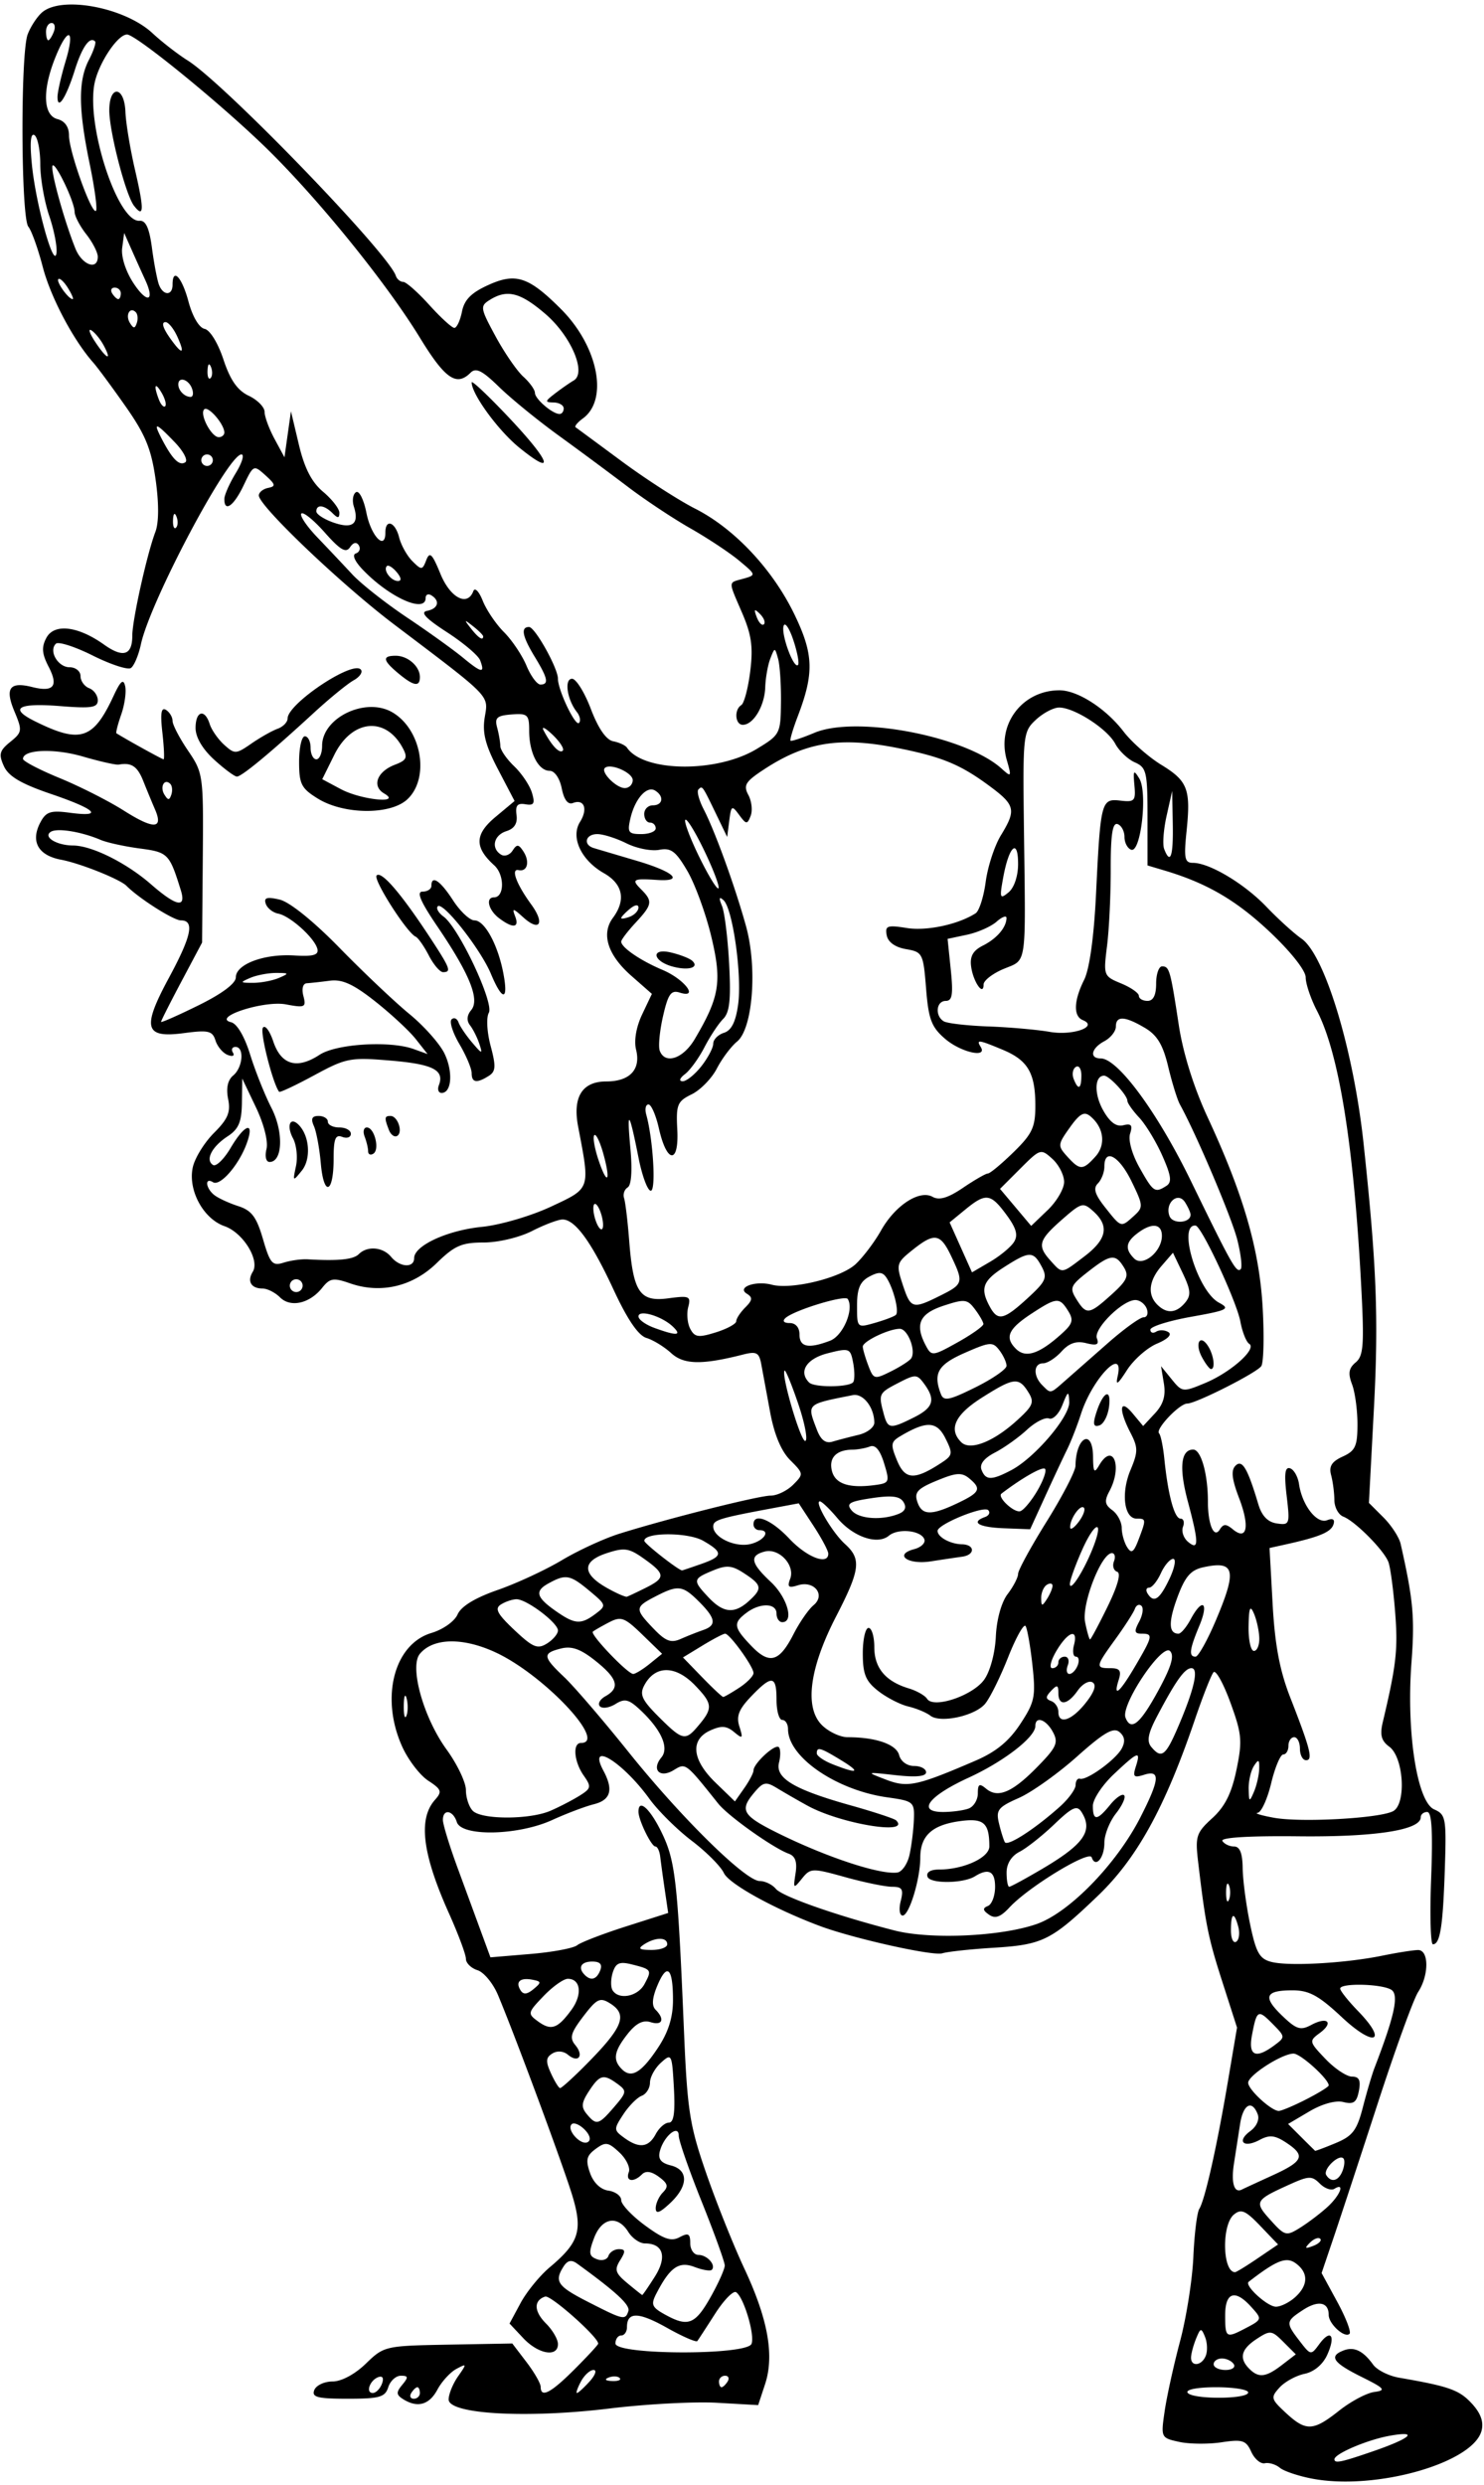
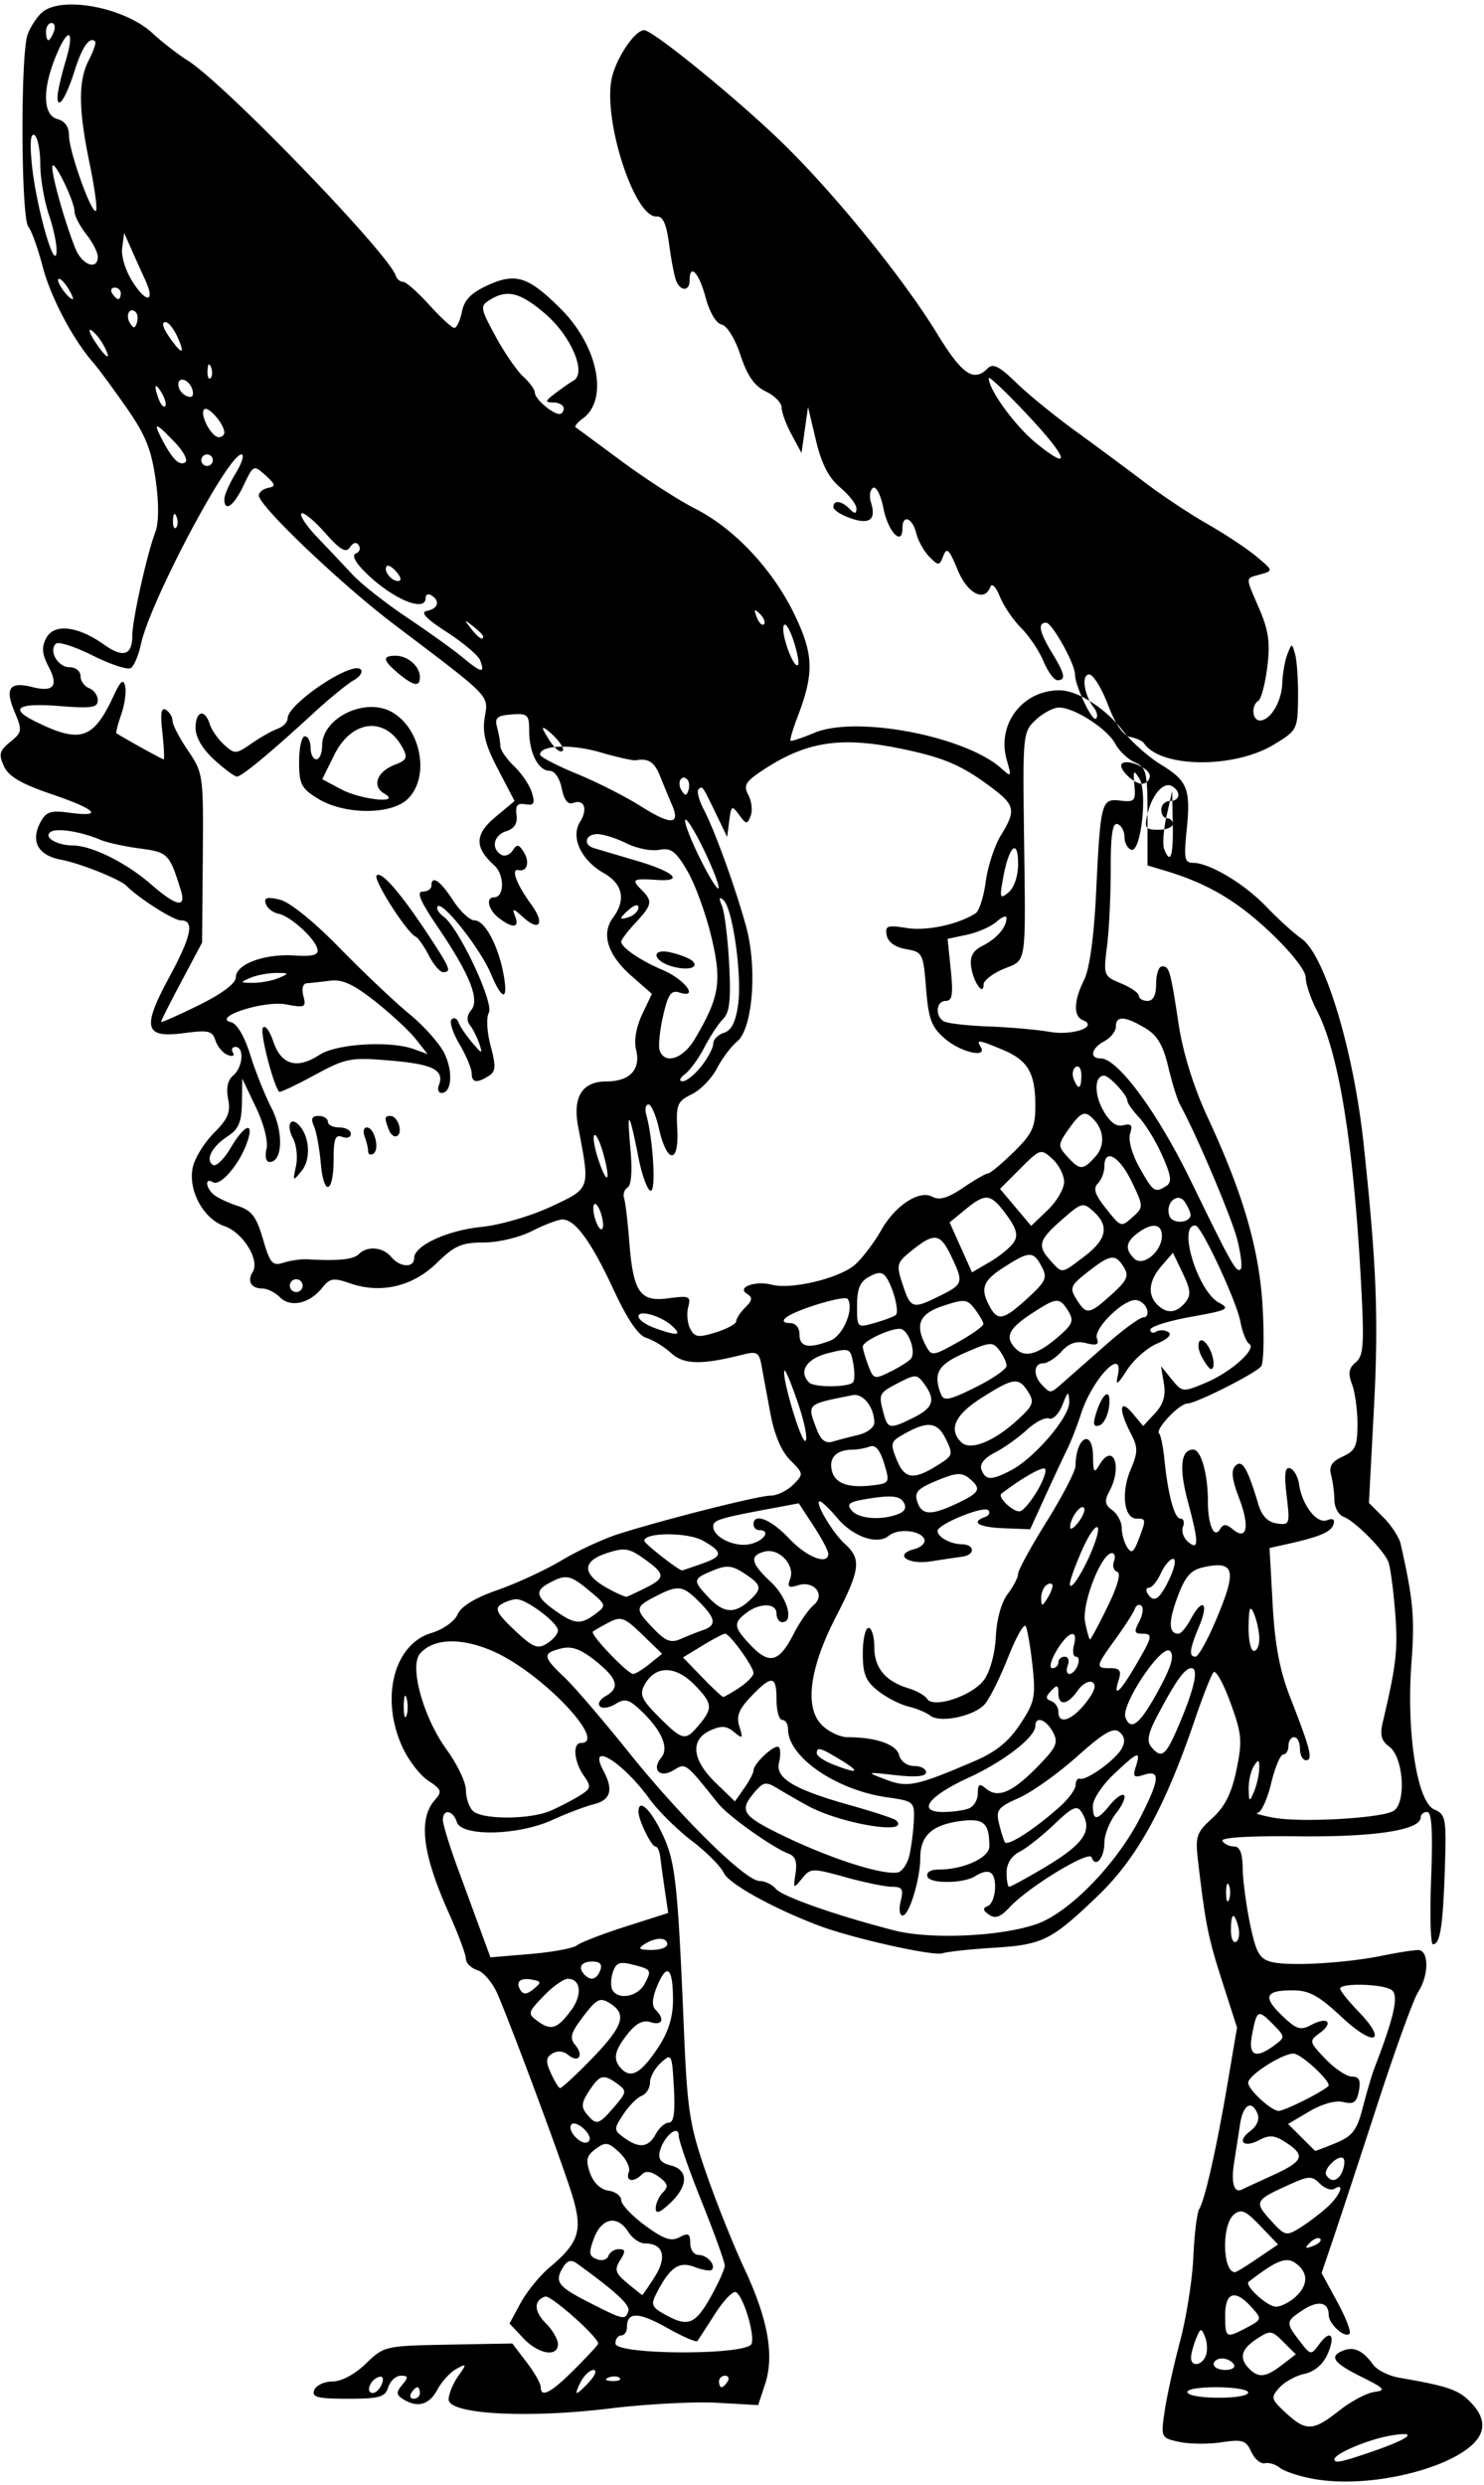
<svg xmlns="http://www.w3.org/2000/svg" width="241.875" height="405" viewBox="0 0 241.875 405">
-   <path d="M213.884 403.965c-2.246-.427-4.627-1.227-5.292-1.779-.664-.55-1.763-.882-2.443-.735-.68.147-1.673-.692-2.206-1.864-.855-1.88-1.43-2.063-4.87-1.547-2.145.321-5.246.289-6.891-.073-2.965-.65-2.986-.696-2.355-5.015.35-2.397 1.48-7.522 2.51-11.39 1.03-3.867 2.006-10.056 2.167-13.754.162-3.698.596-7.21.964-7.807.927-1.5 2.848-10.04 4.643-20.637l1.51-8.918-2.404-7.489c-2.3-7.163-2.724-9.269-3.935-19.517-.492-4.166-.308-4.736 2.308-7.125 2.064-1.885 3.144-4.042 3.938-7.865.982-4.734.882-5.847-.985-10.967-1.142-3.134-2.38-5.362-2.748-4.95-.369.411-1.748 3.912-3.064 7.78-4.865 14.292-9.419 22.554-15.807 28.674-7.618 7.298-8.95 7.959-17.056 8.458-3.691.227-7.416.631-8.277.898-1.546.48-14.543-2.422-19.997-4.464-7.412-2.774-14.788-6.85-15.615-8.626-.505-1.085-2.862-3.448-5.237-5.253-2.375-1.805-5.48-4.883-6.899-6.842-4.392-6.062-10.172-9.577-7.481-4.55 1.653 3.09 1.175 4.753-1.565 5.439-1.418.355-4.477 1.513-6.797 2.574-5.554 2.538-14.779 2.736-15.543.332-.618-1.947-2.27-2.198-2.27-.346 0 .712 1.065 4.193 2.366 7.735l3.875 10.55 1.51 4.109 6.518-.547c3.585-.3 7.009-.94 7.61-1.421.6-.482 4.184-1.863 7.966-3.07l6.875-2.195-.555-3.775a265.905 265.905 0 01-.748-5.415c-.106-.902-.457-1.64-.78-1.64-.663 0-2.761-4.307-2.761-5.67 0-2.219 1.89-.517 3.794 3.418 2.232 4.61 2.598 7.875 3.62 32.251.547 13.03.92 15.43 3.617 23.222 1.654 4.78 4.453 11.778 6.22 15.553 3.863 8.25 4.925 14.18 3.38 18.863l-1.123 3.402-6.707-.382c-3.69-.21-11.56.209-17.489.931-13.502 1.645-26.25.934-26.25-1.464 0-.87.688-2.564 1.528-3.764 1.458-2.082 1.446-2.138-.271-1.219-.99.53-2.382 2.05-3.093 3.38-1.334 2.492-3.259 3.02-5.604 1.536-1.115-.706-1.136-1.105-.12-2.33 1.028-1.237.99-1.478-.23-1.478-.803 0-1.726.844-2.054 1.875-.513 1.618-1.418 1.875-6.596 1.875-4.95 0-5.907-.246-5.462-1.406.297-.773 1.635-1.406 2.973-1.406 1.451 0 3.644-1.173 5.432-2.906 2.956-2.866 3.143-2.909 13.433-3.097l10.436-.19 2.314 3.034c1.273 1.669 2.314 3.484 2.314 4.034 0 1.864 1.642 1.012 5.515-2.86 2.123-2.123 3.86-4.005 3.86-4.181 0-1.084-7.756-7.968-8.643-7.672-1.903.635-1.844 2.414.147 4.404 1.063 1.064 1.934 2.567 1.934 3.34 0 2.2-3.194 1.651-5.657-.97l-2.234-2.378 1.801-3.344c.99-1.839 3.13-4.46 4.754-5.826 4.748-3.99 5.383-5.945 3.733-11.5-1.386-4.668-9.269-25.958-12.169-32.867-.795-1.896-2.298-3.717-3.338-4.047-1.04-.33-1.89-1.165-1.89-1.856 0-.69-1.246-4.032-2.768-7.424-4.34-9.674-5.042-15.382-2.272-18.488 1.193-1.339 1.066-1.7-1.103-3.12-1.349-.884-3.251-3.367-4.228-5.518-3.61-7.952-1.367-16.722 4.745-18.554 1.908-.571 3.773-1.894 4.272-3.03.576-1.312 2.847-2.698 6.51-3.972 3.094-1.077 7.812-3.265 10.486-4.862 2.674-1.598 6.892-3.54 9.375-4.317 7.971-2.495 22.723-6.208 24.664-6.208 1.034 0 2.677-.796 3.65-1.768 1.732-1.733 1.723-1.814-.475-4.012-1.47-1.47-2.6-4.176-3.276-7.841-.568-3.079-1.218-6.592-1.444-7.808-.35-1.885-.783-2.116-2.945-1.565-6.744 1.716-9.672 1.659-11.739-.231-1.125-1.03-2.94-2.142-4.032-2.472-1.324-.4-3.105-3.014-5.344-7.843-3.619-7.805-6.274-11.46-8.325-11.46-.711 0-2.948.844-4.97 1.875-2.063 1.052-5.529 1.875-7.893 1.875-3.57 0-4.742.514-7.65 3.354-3.924 3.83-9.125 5.044-14.134 3.298-2.694-.939-3.273-.846-4.52.723-2.048 2.58-5.163 3.287-6.887 1.563-.791-.79-2.077-1.438-2.856-1.438-1.847 0-2.537-1.182-1.587-2.719 1.186-1.918-1.576-6.389-4.597-7.442-3.469-1.209-5.989-5.884-5.173-9.598.332-1.51 1.884-4.028 3.45-5.594 2.279-2.278 2.74-3.385 2.309-5.54-.353-1.765-.068-3.084.828-3.828 1.576-1.308 1.845-4.654.373-4.654-.546 0-.735.417-.42.927.325.526-.04.691-.846.382-.781-.3-1.678-1.36-1.995-2.356-.502-1.584-1.152-1.735-5.175-1.201-6.386.847-6.838-.824-2.43-8.985 3.715-6.877 4.237-9.392 1.953-9.392-1.191 0-6.831-3.584-8.844-5.62-1.078-1.09-7.553-3.68-10.655-4.262-3.783-.71-5.042-3.002-3.367-6.131.907-1.696 1.671-1.943 4.74-1.531 5.634.756 4.352-.544-3.008-3.05-4.902-1.669-6.94-2.87-7.701-4.541-.88-1.93-.724-2.525 1.03-3.946 1.958-1.585 1.994-1.848.679-4.996-1.578-3.775-.769-4.874 2.91-3.951 3.483.874 4.31-.138 2.684-3.284-1.11-2.146-1.195-3.21-.379-4.734 1.275-2.382 5.136-1.931 9.39 1.098 3.122 2.223 4.614 1.752 4.614-1.455 0-2.546 2.394-13.31 3.758-16.897.58-1.528.595-4.64.038-8.572-.702-4.953-1.666-7.301-4.88-11.882-2.202-3.14-4.578-6.358-5.28-7.15-3.267-3.689-6.943-10.654-8.23-15.59-.777-2.987-1.833-5.935-2.345-6.553C3.41 35.492 3.318 8.705 4.515 5.586c.503-1.31 1.58-2.934 2.393-3.609 3.248-2.695 13.447-.748 17.936 3.424 1.547 1.438 4.14 3.448 5.762 4.466 5.968 3.746 32.672 31.373 33.908 35.08.181.545.718.99 1.192.99s2.386 1.688 4.25 3.75c1.863 2.063 3.707 3.75 4.098 3.75.392 0 .95-1.19 1.24-2.644.392-1.959 1.52-3.091 4.353-4.368 4.444-2.004 6.536-1.305 11.78 3.94 6.041 6.04 7.793 14.749 3.585 17.825-.877.641-1.414 1.292-1.194 1.447.22.155 3.6 2.648 7.511 5.54 3.911 2.893 9.3 6.369 11.976 7.725 6.393 3.24 12.639 9.898 16.193 17.264 3.111 6.45 3.212 9.54.537 16.553-.786 2.062-1.321 3.86-1.189 3.996.133.136 1.888-.443 3.9-1.286 6.83-2.86 24.664.556 30.507 5.843 1.596 1.445 1.64 1.37.835-1.432-1.661-5.794 2.55-11.346 8.6-11.336 2.959.005 7.552 2.96 10.431 6.713 1.32 1.72 4.083 4.158 6.141 5.42 4.348 2.663 4.843 3.97 4.13 10.887-.45 4.36-.299 5.101 1.047 5.101 2.7 0 8.38 3.399 11.985 7.169 1.9 1.987 4.47 4.321 5.714 5.187 3.789 2.64 8.476 18.123 10.114 33.412 2.123 19.817 2.46 28.455 1.681 43.185l-.812 15.36 2.366 2.365c1.301 1.301 2.565 3.249 2.808 4.328 2.051 9.095 2.315 11.987 1.761 19.32-.854 11.322.908 22.714 3.704 23.942 1.9.834 2.005 1.428 1.73 9.794-.308 9.306-.766 12.188-1.94 12.188-.385 0-.514-4.852-.287-10.781.291-7.61.102-10.782-.643-10.782-.58 0-1.055.39-1.055.865 0 2.082-7.421 3.234-19.955 3.098-8.066-.087-12.715.199-12.367.761.307.496 1.165.901 1.908.901.929 0 1.364 1.099 1.392 3.516.022 1.934.564 6.031 1.203 9.106.976 4.694 1.533 5.686 3.475 6.187 2.85.735 12.03.22 18.062-1.013 2.474-.506 5.11-.92 5.859-.92 1.778 0 1.78 4.109.005 6.83-.746 1.141-3.689 9.248-6.54 18.013-2.852 8.766-6.088 18.607-7.192 21.869l-2.007 5.93 2.546 4.68c1.401 2.573 2.305 4.922 2.008 5.218-.772.772-3.397-1.6-3.397-3.069 0-2.102-1.714-2.433-4.192-.809-2.825 1.85-2.848 2.071-.522 5.087 1.786 2.316 1.824 2.322 3.184.47 1.873-2.549 2.717-1.395 1.286 1.76-.711 1.567-2.145 2.765-3.693 3.086-1.391.289-3.23 1.298-4.085 2.243-1.462 1.615-1.4 1.863 1.026 4.111 3.295 3.054 4.455 3.007 8.691-.348 1.904-1.508 4.481-2.879 5.728-3.047 1.986-.268 1.724-.576-2.109-2.48-4.62-2.297-5.33-3.353-2.886-4.291 1.713-.657 3.175.046 4.817 2.319.633.876 2.532 1.83 4.219 2.122 8.116 1.4 9.785 1.987 11.81 4.156 1.49 1.597 2.01 3.007 1.646 4.459-1.324 5.278-17.266 9.809-27.598 7.843zm9.963-4.483c6.19-2.138 7.48-3.38 2.592-2.495-3.624.657-8.939 2.927-8.939 3.818 0 .717 1.114.485 6.347-1.323zM68.437 390c0-.516-.186-.938-.413-.938-.227 0-.674.422-.993.938-.318.516-.132.938.414.938s.993-.422.993-.938zm135-.09c0-.466-2.345-.848-5.211-.848-3.024 0-4.982.371-4.666.884.698 1.129 9.878 1.095 9.878-.036zm-141.193-1.395c.35-.913.14-1.341-.544-1.113-1.402.467-2.173 2.598-.94 2.598.503 0 1.17-.668 1.484-1.485zm33.85-.39c.933-1.031 1.224-1.875.647-1.875-.578 0-1.502.844-2.053 1.875-.552 1.031-.844 1.875-.648 1.875.197 0 1.12-.844 2.054-1.875zm22.5 0c.318-.516.132-.938-.414-.938s-.993.422-.993.938.187.938.414.938c.227 0 .674-.422.993-.938zm-17.598-.566c-.311-.312-1.12-.345-1.797-.074-.748.299-.526.521.567.566.988.04 1.542-.18 1.23-.492zm107.963-2.136l2.241-1.723-2.02-2.02c-1.907-1.907-2.147-1.934-4.35-.491-2.56 1.678-2.926 3.153-1.205 4.873 1.53 1.53 2.696 1.39 5.334-.639zm-7.865-.11c-.319-.516-1.188-.938-1.93-.938-.744 0-1.351.422-1.351.938 0 .515.868.937 1.93.937 1.062 0 1.67-.422 1.35-.938zm-4.558-1.407c.297-.773.238-2.144-.13-3.047-.615-1.506-.733-1.486-1.44.235-.425 1.031-.801 2.402-.838 3.047-.092 1.645 1.756 1.465 2.408-.235zm-74.047-1.915c.569-1.482-1.28-7.65-2.522-8.418-.458-.283-1.992 1.293-3.408 3.503s-2.721 4.217-2.9 4.46c-.179.243-2.412-.73-4.962-2.164-4.638-2.607-6.51-2.635-6.51-.098 0 .743-.421 1.351-.937 1.351s-.938.587-.938 1.305c0 1.896 21.45 1.954 22.177.06zm80.307-2.43c2.97-1.545 2.976-1.562 1.115-3.618-2.623-2.899-4.224-2.368-4.224 1.4 0 3.632.164 3.748 3.109 2.218zm-86.92-5.29c1.237-2.205 2.249-4.477 2.249-5.048 0-.572-1.688-5.246-3.75-10.386-2.063-5.141-3.75-9.987-3.75-10.77 0-1.93-2.43.057-3.073 2.514-.335 1.283.153 1.924 1.774 2.33 2.923.734 2.877 3.348-.107 6.152-1.695 1.591-2.344 1.818-2.344.82 0-.761.527-1.918 1.172-2.571.94-.952.81-1.456-.653-2.535-1.22-.901-2.136-1.035-2.765-.406-1.378 1.378-2.722 1.149-2.14-.365.275-.718-.418-2.165-1.541-3.214-1.812-1.693-2.247-1.757-3.863-.568-1.496 1.101-1.66 1.801-.919 3.918.557 1.588 1.705 2.692 2.993 2.876 1.15.165 2.091.867 2.091 1.56 0 .693 1.747 2.545 3.883 4.115 3.046 2.24 4.258 2.655 5.625 1.923 1.432-.766 1.742-.593 1.742.976 0 1.05.608 1.908 1.35 1.908 1.412 0 2.904 1.684 2.155 2.432-.238.238-1.504.026-2.814-.472-2.546-.968-3.99.04-6.209 4.331-.941 1.822-.757 2.245 1.52 3.49 3.67 2.009 4.824 1.538 7.374-3.01zm-13.46 2.385c.329-.984-1.971-3.115-8.364-7.75-.916-.664-1.554-.527-2.19.469-1.56 2.449-1.027 3.22 4.006 5.792 5.759 2.944 6.042 3.008 6.549 1.49zm108.682-2.27c2.153-1.949 2.188-3.99.093-5.521-1.54-1.126-3.128-.501-7.67 3.013-.755.585 3.046 4.06 4.441 4.06.782 0 2.193-.699 3.136-1.552zm-104.371-3.342c2.04-3.221 1.384-5.419-1.616-5.419-.844 0-2.062-.844-2.706-1.875-1.74-2.787-4.323-2.328-5.576.99-.915 2.426-.847 2.956.442 3.45.837.322 1.689.087 1.892-.521.202-.609.97-1.107 1.704-1.107 1.086 0 1.124.34.206 1.81-.96 1.538-.785 2.097 1.164 3.719 1.262 1.05 2.358 1.923 2.437 1.94.078.018 1.002-1.327 2.053-2.987zm98.257-2.989l3.322-2.257-2.89-3.025c-2.409-2.52-3.127-2.828-4.31-1.846-2.02 1.677-1.862 9.385.194 9.385.199 0 1.857-1.015 3.684-2.257zm10.197-3.186c-.289-.29-1.045-.001-1.681.64-.919.926-.811 1.033.525.524.924-.352 1.445-.876 1.156-1.164zm1.147-5.156c2.104-1.91 2.956-4.097 1.165-2.99-.52.321-1.59-.061-2.379-.85-1.287-1.287-1.79-1.273-4.915.139-5.687 2.57-5.82 2.816-3.125 5.804 2.341 2.595 2.568 2.655 4.801 1.267 1.29-.8 3.293-2.318 4.453-3.37zm-8.906-5.188c5.045-2.305 5.418-3.225 2.172-5.351-1.815-1.19-2.693-1.274-4.299-.415-2.602 1.393-3.805.236-1.504-1.447 1.019-.745 1.523-1.894 1.2-2.736-.933-2.43-2.38-1.626-2.873 1.596-.257 1.676-.703 4.553-.991 6.395-.498 3.18.016 4.912 1.27 4.282.314-.159 2.576-1.204 5.025-2.323zm11.406-.753c.325-.847.38-1.751.123-2.009-.746-.746-3.36 1.799-2.792 2.718.805 1.302 2.021.979 2.669-.709zm-1.108-4.51c2.748-1.148 3.445-2.071 4.42-5.86.638-2.472 1.484-5.34 1.881-6.37 3.284-8.523 4.02-11.936 2.75-12.742-1.55-.98-8.334-1.139-8.334-.194 0 .362 1.313 2.013 2.918 3.669 4.913 5.069 2.658 5.954-2.611 1.025-3.81-3.564-5.368-4.415-8.083-4.415-4.471 0-4.895 1.06-1.66 4.16 2.31 2.214 2.968 2.418 4.734 1.473 2.657-1.422 3.703-.388 1.353 1.338-1.752 1.287-1.723 1.415.947 4.21 1.514 1.585 3.46 2.882 4.323 2.882 1.167 0 1.455.598 1.123 2.334-.357 1.868-.861 2.23-2.524 1.813-1.255-.315-3.45.289-5.546 1.525l-3.468 2.047 2.138 2.135a187.476 187.476 0 002.258 2.234c.066.055 1.587-.514 3.381-1.264zM95.27 347.054c-.811-.81-1.755-1.193-2.099-.849-.899.899 1.551 3.572 2.651 2.893.548-.34.324-1.167-.552-2.044zm11.606.759c.552-1.032 1.516-1.875 2.142-1.874.804.001 1.045-1.673.818-5.692-.312-5.535-.37-5.648-2.11-4.075-.983.89-1.787 2.352-1.787 3.248 0 .896-.609 1.863-1.352 2.148-.744.285-2.091 1.647-2.995 3.027-1.576 2.405-1.571 2.56.125 3.8 2.448 1.79 3.982 1.617 5.159-.582zm-6.773-4.427c2.057-2.394 2.091-2.626.553-3.75-2.29-1.676-2.897-1.526-4.65 1.15-1.24 1.892-1.313 2.62-.376 3.75 1.572 1.895 1.937 1.8 4.473-1.15zm112.748-1.218c2.042-1.041 3.713-2.074 3.713-2.295 0-1.041-4.584-5.185-5.733-5.182-1.893.005-7.393 3.542-7.393 4.754 0 1.1 3.713 4.534 4.96 4.586.407.018 2.41-.82 4.453-1.863zm-117.746-5.272c6.463-6.463 7.317-8.526 4.307-10.406-1.615-1.009-2.14-.752-4.331 2.12-2.065 2.707-2.29 3.515-1.31 4.696 1.448 1.744.5 2.98-1.2 1.569-.738-.612-1.754-.692-2.548-.201-1.064.658-1.108 1.286-.223 3.228.604 1.326 1.276 2.41 1.493 2.41.218 0 1.933-1.537 3.812-3.416zm12.162-3.196c1.673-2.528 2.421-4.922 2.421-7.742 0-5.256-.952-6.146-2.539-2.372-.86 2.043-.953 3.296-.297 3.953 1.548 1.548 1.108 2.634-.82 2.022-1.237-.393-2.38.198-3.75 1.938-2.221 2.825-2.443 4.214-.917 5.74 1.548 1.548 3.184.567 5.902-3.54zm100.445-.365c1.79-1.33 1.786-1.387-.263-3.463-2.405-2.438-2.603-2.334-3.384 1.769-.649 3.41.574 3.978 3.647 1.694zm-114.583-5.768c1.822-2.491 1.528-5.067-.58-5.067-.693 0-2.473 1.266-3.956 2.814-2.598 2.712-2.631 2.861-.918 4.115 2.153 1.574 3.202 1.216 5.454-1.862zm-6.337-4.916c-2.002-.39-2.815.32-1.958 1.707.464.75 1.06.702 2.115-.172 1.324-1.097 1.308-1.249-.157-1.534zm18.252.706c1.231-2.3 1.173-2.391-2.066-3.204-2-.502-2.609-.243-3.105 1.322-.34 1.07-.355 2.371-.033 2.892 1.009 1.632 4.112 1.03 5.204-1.01zm-7.204-2.263c.367-.957-.05-1.406-1.306-1.406-1.842 0-2.403 1.005-1.22 2.187 1.012 1.012 1.949.723 2.526-.781zm10.911-4.219c0-1.185-1.916-1.185-3.75 0-1.096.708-.837.912 1.172.923 1.418.008 2.578-.407 2.578-.923zm93.084-2.813c-.675-2.58-1.209-2.348-1.209.525 0 1.32.382 2.162.85 1.874.467-.29.628-1.369.359-2.4zm-32.878-.487c5.328-1.86 13.029-9.78 16.918-17.401 3.15-6.172 3.288-7.78.596-6.926-1.675.532-1.875.332-1.343-1.343.844-2.66.389-2.501-3.59 1.25-1.876 1.77-3.412 4.091-3.412 5.157 0 2.49.693 2.447 2.816-.171.94-1.16 1.963-1.858 2.273-1.55.31.308-.287 1.64-1.326 2.96-1.038 1.32-1.888 3.47-1.888 4.776 0 2.5-1.465 4.184-2.067 2.377-.403-1.207-10.302 4.821-13.391 8.154-1.467 1.583-2.335 1.894-3.34 1.194-1.033-.719-1.078-1.059-.186-1.42.644-.262 1.172-1.669 1.172-3.127 0-2.539-1.064-3.094-3.282-1.712-1.913 1.192-7.342 1.239-7.733.066-.242-.723.48-1.171 1.89-1.171 3.987 0 8.187-1.932 8.187-3.765 0-3.915-.953-4.69-5.02-4.088-4.38.648-6.228 2.404-6.235 5.922-.008 3.503-1.811 9.43-2.87 9.43-.503 0-.648-1.047-.322-2.343.489-1.95.252-2.344-1.403-2.344-1.095 0-4.523-.704-7.617-1.564-5.427-1.509-5.678-1.5-7.079.234-1.383 1.714-1.432 1.674-1.038-.853.291-1.862-.04-2.817-1.11-3.205-2.538-.92-9.862-6.124-11.492-8.165-5.371-6.727-5.284-6.662-7.272-5.45-2.255 1.373-3.651-.077-1.995-2.072 1.303-1.57-.01-4.52-3.442-7.74-1.867-1.75-2.532-1.91-4.034-.973-.989.618-2.13.791-2.536.385-.406-.406-.003-1.149.895-1.651 2.428-1.36 2.002-2.87-1.628-5.766-2.423-1.934-3.867-2.449-5.625-2.008-3.045.765-2.979 1.333.544 4.668 1.599 1.515 6.287 6.973 10.418 12.129 8.612 10.751 19.12 21.094 21.43 21.094.867 0 2.054.575 2.637 1.278 1.037 1.25 9.957 4.378 19.325 6.778 5.88 1.506 17.351.99 23.175-1.044zm31.352-6.31c-.26-.644-.472-.117-.472 1.173 0 1.289.212 1.816.472 1.171.26-.644.26-1.699 0-2.343zm-30.463-2.67c6.845-4.036 8.36-6.222 6.429-9.276-.734-1.16-1.492-.819-4.439 1.999-1.954 1.869-4.503 3.884-5.663 4.48-1.325.678-2.11 1.94-2.11 3.391 0 1.271.193 2.311.428 2.311s2.645-1.307 5.355-2.906zm-21.597-2.34c.326-1.498.643-4.069.704-5.713.106-2.875-.06-3.014-4.343-3.617-8.317-1.171-16.171-6.57-16.171-11.117 0-.822-.422-1.496-.938-1.496s-.937-1.476-.937-3.28c0-3.992-.748-4.093-4.135-.557-2.016 2.104-2.452 3.222-1.915 4.914.624 1.967.535 2.058-.874.888-1.225-1.017-2.078-1.071-3.886-.247-3.301 1.504-2.97 4.78.857 8.49l3.173 3.075 1.515-2.162c.833-1.19 1.515-2.49 1.515-2.892 0-1.138 3.53-4.385 4.123-3.792.291.29.307 1.419.034 2.506-.64 2.55 2.424 4.382 11.663 6.976 3.802 1.067 7.142 2.17 7.422 2.449 2.475 2.475-9.074.559-14.442-2.397a159.261 159.261 0 01-4.983-2.867c-1.845-1.125-2.26-1.022-3.893.97-2.181 2.663-1.617 3.56 3.992 6.343 7.948 3.942 16.716 6.838 19.52 6.447.774-.108 1.674-1.422 2-2.92zm24.486-7.802c1.418-1.267 2.579-2.858 2.579-3.535s.316-1.137.703-1.022c1.097.325 5.837-3.103 6.815-4.93.608-1.137.492-1.966-.379-2.689-.978-.811-2.525.085-6.931 4.017-3.12 2.784-7.385 5.818-9.479 6.741-3.355 1.48-3.737 1.964-3.231 4.088.315 1.324.748 2.72.962 3.103.423.753 4.848-2.097 8.961-5.773zm54.307.738c2.205-1.135 1.761-8.792-.61-10.526-1.29-.943-1.548-1.91-1.06-3.972 2.207-9.307 2.493-11.833 2.025-17.88-.286-3.695-.784-7.407-1.107-8.249-.744-1.94-5.425-6.652-7.337-7.385-.799-.307-1.458-1.52-1.465-2.696-.007-1.177-.246-3.008-.531-4.07-.386-1.436.097-2.21 1.888-3.026 2.06-.939 2.406-1.7 2.406-5.275 0-2.297-.399-5.227-.887-6.51-.676-1.778-.533-2.625.601-3.566 1.271-1.055 1.401-2.87.893-12.495-1.207-22.895-3.62-37.903-7.204-44.804-1.012-1.95-1.84-4.399-1.84-5.442 0-1.114-2.42-4.18-5.857-7.42-5.452-5.14-10.255-7.943-17.11-9.987l-2.812-.838-.002-7.947c0-7.282-.173-8.022-2.06-8.85-1.131-.497-2.574-1.869-3.205-3.048-1.301-2.432-6.672-5.892-9.144-5.892-.904 0-2.61.899-3.79 1.997-2.09 1.948-2.138 2.405-1.939 18.047.288 22.534.519 20.956-3.3 22.551-1.805.754-3.282 1.9-3.282 2.544 0 2.001-1.687-.422-2.028-2.913-.229-1.673.297-2.612 1.92-3.43 2.271-1.144 3.818-2.95 3.844-4.489.008-.466-.724-.197-1.626.6-.903.795-3.066 1.75-4.808 2.12l-3.168.675.522 5.055c.412 3.998.242 5.055-.817 5.055-1.557 0-1.805 2.413-.341 3.318.548.34 3.818.719 7.265.844 3.448.125 7.956.523 10.019.884 3.755.657 8.006-.853 5.39-1.914-1.564-.635-1.48-3.164.221-6.573.872-1.748 1.595-6.972 1.935-13.972.734-15.15.85-15.592 3.972-15.228 2.314.27 2.52.043 2.283-2.515-.226-2.444-.121-2.586.8-1.082 1.378 2.248.257 12.13-1.316 11.601-.604-.202-1.1-1.141-1.102-2.086-.002-.944-.511-1.886-1.13-2.093-.818-.272-1.123 1.726-1.111 7.267.009 4.204-.26 9.86-.599 12.57-.605 4.847-.568 4.947 2.286 6.13 1.596.66 2.902 1.572 2.902 2.025 0 .453.633.824 1.406.824.938 0 1.406-.937 1.406-2.812 0-1.547.435-2.813.967-2.813 1.19 0 1.347.552 2.732 9.61.7 4.572 2.442 10.135 4.7 15 5.85 12.605 8.436 21.566 8.966 31.062.262 4.7.154 8.973-.24 9.494-.868 1.145-10.652 6.084-12.053 6.084-1.272 0-5.25 4.197-4.597 4.85.27.27.658 2.137.861 4.149.593 5.87 1.64 9.751 2.632 9.751.506 0 .69.602.407 1.338-.282.735.095 1.842.837 2.458 1.77 1.468 1.76.16-.05-6.609-1.457-5.455-1.147-8.437.878-8.437 1.276 0 2.398 3.967 2.398 8.478 0 3.742.992 6.076 1.934 4.552.585-.947 1.021-.953 2.13-.034 2.317 1.924 2.79-.448 1.017-5.093-1.183-3.097-1.34-4.52-.583-5.277 1.086-1.085 1.971.41 3.718 6.28.567 1.906 1.539 2.915 3.013 3.13 2.097.307 2.156.142 1.604-4.518-.423-3.571-.276-4.74.563-4.464.624.206 1.28 1.365 1.456 2.576.502 3.438 2.896 6.523 4.565 5.883.962-.37 1.32-.129 1.043.7-.413 1.239-2.282 2.021-7.703 3.225l-2.712.602.505 9.154c.365 6.634 1.153 10.813 2.86 15.183 3.301 8.444 3.757 10.248 2.59 10.248-.55 0-1-.844-1-1.875 0-1.031-.422-1.875-.938-1.875-.515 0-.937.633-.937 1.406 0 .774-.38 1.407-.844 1.407-.464 0-1.35 2.109-1.969 4.687-.618 2.578-1.61 4.747-2.203 4.82-.593.074.61.44 2.672.813 4.405.799 17.12.099 19.385-1.067zm-137.32-.078c1.443-.626 3.565-1.725 4.717-2.442 1.917-1.194 1.976-1.472.703-3.29-1.588-2.266-1.848-5.319-.453-5.319 4.402 0-6.043-11.094-13.884-14.745-5.343-2.488-10.195-2.402-12.37.22-1.736 2.09.583 10.404 4.349 15.589 1.735 2.389 3.155 5.363 3.155 6.609 0 1.246.506 2.771 1.125 3.39 1.457 1.457 9.287 1.45 12.659-.012zm68.171-.37c.816-.313 1.483-1.419 1.483-2.458 0-1.546.248-1.684 1.361-.76 1.928 1.6 4.288.583 8.385-3.613 3.086-3.16 3.416-3.903 2.497-5.62-1.109-2.072-2.868-2.684-2.868-.997 0 1.816-5.112 5.774-10.889 8.43-6.562 3.019-8.474 5.587-4.158 5.587 1.488 0 3.373-.256 4.19-.569zm47.34-6.462c.043-1.547-.107-1.63-.857-.469-.5.774-.886 2.461-.857 3.75.047 2.147.12 2.186.857.47.443-1.032.829-2.72.857-3.75zm-46.244-1.329c3.339-1.436 5.454-3.167 7.3-5.972 2.357-3.583 2.542-4.467 1.992-9.541-.334-3.076-.837-5.966-1.12-6.422-.281-.457-1.572 1.849-2.867 5.123-1.295 3.275-2.99 6.684-3.765 7.576-1.711 1.969-7.294 3.157-8.898 1.894-.639-.502-2.253-1.174-3.587-1.492-1.334-.317-3.55-1.46-4.922-2.54-2.032-1.599-2.496-2.736-2.496-6.115 0-2.283.422-4.15.937-4.15.516 0 .938 1.41.938 3.135 0 3.391 1.832 5.581 5.625 6.724 1.29.388 2.63 1.152 2.98 1.698 1.047 1.634 7.427-.506 9.303-3.12.97-1.35 1.775-4.331 1.9-7.031.131-2.796.907-5.59 1.924-6.924.938-1.23 1.705-2.713 1.705-3.296 0-.583 2.1-4.428 4.667-8.545 2.567-4.117 4.677-8.19 4.688-9.05.063-4.753 2.818-6.18 2.862-1.482.023 2.524.192 2.765.984 1.406 2.262-3.885 3.865.125 1.68 4.206-.847 1.584-.754 2.194.47 3.089.838.613 1.531 1.912 1.539 2.887.007.974.405 2.39.884 3.146.695 1.1 1.067.854 1.86-1.233 1.262-3.318 1.252-3.423-.313-3.423-2.04 0-2.575-4.15-1.015-7.883 1.266-3.029 1.265-3.686-.007-6.145-1.969-3.808-1.754-5.662.362-3.127l1.723 2.064 1.92-2.064c1.367-1.468 1.787-2.876 1.456-4.876l-.465-2.813 1.744 2.146c1.707 2.102 1.821 2.114 5.462.594 4.18-1.744 8.478-5.576 7.165-6.387-.473-.293-1.118-1.912-1.432-3.599-.621-3.339-6.329-15.58-7.305-15.668-2.995-.27.324 10.697 3.8 12.557 1.9 1.017 1.465 1.239-4.532 2.31-3.649.653-6.634 1.595-6.634 2.094 0 .5.422.647.937.328.516-.318 1.413-.285 1.994.073.636.394-.101 1.14-1.857 1.878-1.602.673-3.806 2.62-4.898 4.324-1.506 2.352-1.871 2.59-1.512.99 1.138-5.075-4.105.318-5.982 6.153-.611 1.901-1.63 4.512-2.266 5.8-.635 1.29-2.248 4.739-3.584 7.665l-2.43 5.321-4.264-.164c-4.127-.16-5.5-.973-3.091-1.833.644-.23.883-.73.53-1.11-.727-.785-8.265 2.292-8.265 3.372 0 1.006 2.068 2.143 3.971 2.184 2.148.046 2.18 1.727.04 2.02-.917.125-3.224.469-5.126.764-3.768.584-6.059-1.114-2.69-1.994 1.104-.29 1.851-.999 1.66-1.578-.484-1.474-4.266-1.876-5.785-.615-1.874 1.555-5.822.202-8.418-2.883-1.255-1.491-2.53-2.71-2.834-2.71-.961 0 2.03 5.083 4.086 6.944 2.711 2.453 2.5 4.168-1.453 11.831-4.336 8.406-5.174 14.814-2.31 17.678 1.091 1.091 2.986 1.984 4.21 1.984 4.594 0 7.925 1.158 8.385 2.913.268 1.028 1.29 1.774 2.426 1.774 1.08 0 1.963.462 1.963 1.026 0 .682-1.65.842-4.922.478-4.918-.547-4.92-.547-1.64.712 3.552 1.363 5.004 1.058 14.612-3.076zm19.613-56.45c1.085-3.583 2.524-4.48 2.174-1.356-.168 1.508-.878 2.929-1.577 3.158-.943.31-1.097-.154-.597-1.802zm17.294-9.332c-1.207-2.254-.294-3.84 1.017-1.768.92 1.454 1.203 3.723.465 3.723-.24 0-.907-.88-1.482-1.955zm-58.808 65.701c-3.394-2.069-3.962-2.229-3.962-1.115 0 .417 1.16 1.215 2.578 1.776 4.126 1.63 4.696 1.359 1.384-.66zm54.91-5.387c2.648-6.16 3.434-9.609 2.189-9.609-1.093 0-2.563 2.062-5.633 7.905-1.439 2.738-1.673 4.004-.911 4.922 1.653 1.992 2.33 1.492 4.354-3.218zm-78.379 0c2.627-3.059 2.599-3.74-.284-6.757-3.205-3.354-6.545-3.382-8.318-.07-.808 1.511-.408 2.388 2.348 5.145 3.8 3.799 4.317 3.938 6.254 1.682zm75.247-6.101c2.054-3.793 2.569-5.557 1.837-6.296-1.3-1.313-8.055 8.766-7.261 10.835.885 2.307 2.406 1.035 5.424-4.54zm-122.59 1.432c-.238-.912-.448-.393-.467 1.154-.02 1.547.175 2.293.432 1.658.257-.635.272-1.9.035-2.812zm110.695.699c1.409-1.786 1.779-2.91 1.097-3.331-.566-.35-1.652.253-2.414 1.34-1.67 2.385-3.153 2.565-3.153.383 0-1.312-.207-1.374-1.172-.351-.937.993-.937 1.328 0 1.672.645.236 1.172 1.027 1.172 1.757 0 2.149 2.18 1.432 4.47-1.47zm-56.468-2.466c1.27-.832 2.31-1.904 2.31-2.381 0-1.042-3.88-6.419-4.629-6.414-.29.002-1.954.874-3.698 1.937l-3.17 1.933 3.12 3.22c1.716 1.77 3.263 3.22 3.438 3.22.175 0 1.358-.682 2.629-1.515zm64.565-3.574c2.839-4.844 2.911-5.224.994-5.224-1.169 0-1.243-.368-.393-1.955.576-1.076.744-2.236.373-2.578-.37-.343-.852-.123-1.071.488-.219.61-1.638 2.822-3.153 4.914-3.278 4.525-3.318 4.756-.816 4.756 1.511 0 1.807.413 1.343 1.875-.975 3.07.131 2.146 2.723-2.276zm-79.183-.304l2.028-1.643-3.23-3.131c-2.9-2.81-3.458-3.014-5.441-1.98-1.215.632-2.392 1.31-2.614 1.506-.495.435 5.668 6.89 6.578 6.89.357 0 1.563-.739 2.679-1.642zm69.768.236c.296-.773.17-1.406-.281-1.406-.451 0-.6-.844-.33-1.875.736-2.816-.975-2.255-2.86.938-.917 1.552-1.218 2.812-.672 2.812.545 0 .991-.422.991-.938 0-.515.467-.937 1.038-.937.57 0 .795.633.498 1.406-.297.774-.176 1.406.268 1.406s1.05-.632 1.348-1.406zm-46.306-5.1c.972-1.904 2.436-4.018 3.253-4.696 2.012-1.67.103-4.087-2.56-3.242-1.52.482-1.762.279-1.252-1.052.85-2.213-1.809-5.062-4.153-4.449-2.528.661-2.283 1.887.991 4.945 2.69 2.513 3.847 6.563 1.875 6.563-.516 0-.937-.633-.937-1.406 0-1.728-2.706-1.784-4.922-.101-2.186 1.658-2.081 2.351.81 5.37 2.964 3.093 4.56 2.646 6.895-1.932zm68.797-2.165c3.516-8.283 3.15-9.848-2.038-8.709-2.03.446-2.948 1.51-4.189 4.858-1.506 4.063-1.452 5.96.168 5.96.398 0 1.289-1.055 1.979-2.344 1.923-3.595 3.02-2.782 1.418 1.052-1.615 3.867-1.76 5.042-.622 5.042.439 0 1.916-2.637 3.284-5.86zm-107.206 1.591c0-1.253-5.122-5.112-6.758-5.093-.666.007-1.807.393-2.537.855-1.054.666-.602 1.524 2.193 4.16 3.021 2.849 3.774 3.161 5.311 2.201.986-.615 1.791-1.57 1.791-2.123zm114.31 1.221c-.037-1.16-.429-2.953-.872-3.984-.624-1.452-.82-.977-.872 2.11-.036 2.19.356 3.983.872 3.983s.908-.949.872-2.109zm-90.638-1.296c2.225-.763 2.065-1.881-.66-4.606-2.694-2.693-3.423-2.783-7.12-.87-3.377 1.746-3.394 2.03-.315 5.244 1.98 2.067 2.838 2.39 4.454 1.677a56.54 56.54 0 013.641-1.445zm65.908-3.808c1.653-3.378 2.229-5.465 1.569-5.685-.574-.191-.81-.953-.527-1.693.284-.74.134-1.346-.334-1.346-1.722 0-4.954 8.31-4.369 11.234.311 1.555.675 2.829.807 2.829.133 0 1.417-2.403 2.854-5.338zm-83.43 1.153c1.767-1.334 1.738-1.441-.993-3.716-3.205-2.67-3.885-2.79-6.756-1.195-2.274 1.264-1.926 2.303 1.574 4.698 2.837 1.941 3.838 1.976 6.174.213zm24.949-2.054c2.262-2.047 2.17-2.62-.716-4.512-2.035-1.334-2.872-1.409-5.156-.463-3.266 1.353-3.301 1.576-.688 4.357 2.41 2.567 4.219 2.737 6.56.618zm49.512-2.488c.008-.417-.407-.497-.923-.179-.516.319-.931 1.293-.923 2.165.012 1.366.14 1.39.923.179.5-.773.915-1.748.923-2.165zm-66.314.322c3.266-1.63 3.234-2.25-.243-4.726-2.488-1.771-3.213-1.879-6.145-.911-4.005 1.322-3.984 3.35.06 5.639 1.547.875 3.024 1.522 3.282 1.438.257-.085 1.628-.733 3.046-1.44zm85.358-1.438c.861-1.805 1.141-3.281.623-3.281-.519 0-1.423 1.054-2.01 2.343-.588 1.29-1.448 2.344-1.91 2.344-.464 0-.582.422-.264.938 1.016 1.642 1.955 1.024 3.561-2.344zm-12.508-4.952c1.945-4.864.413-4.597-1.756.306-1.074 2.428-1.953 4.877-1.953 5.442 0 1.417 2.219-2.02 3.71-5.748zm-63.849 2.516c3.62-1.261 3.682-1.897.374-3.796-2.458-1.411-9.63-1.407-9.593.007.013.454 5.59 4.82 6.159 4.82.06 0 1.436-.464 3.06-1.03zM135 253.21c0-.47-1.083-2.507-2.407-4.53l-2.406-3.675-4.39.821c-8.613 1.611-9.547 1.901-9.547 2.962 0 1.784 3.617 3.47 6.105 2.845 2.256-.566 3.3-2.257 1.395-2.257a.94.94 0 01-.938-.938c0-1.96 2.884-.81 5.836 2.327 2.865 3.046 6.352 4.388 6.352 2.445zm41.658-7.488c-.588-.589-2.262 1.792-2.239 3.185.008.516.63.125 1.382-.869.752-.993 1.138-2.036.857-2.316zm-30.208 1.01c1.08-.429 1.344-1.062.807-1.931-.597-.966-1.912-1.127-5.182-.637-3.658.549-4.198.879-3.27 1.997 1.157 1.394 4.872 1.671 7.645.57zm9.612-1.748c3.682-1.756 3.959-2.342 1.908-4.045-1.122-.931-2.02-.924-4.454.036-4.063 1.602-4.624 2.179-3.915 4.025.758 1.976 2.29 1.972 6.46-.016zm13.026-2.056c.969-1.658 1.524-3.252 1.234-3.542-.414-.415-3.748 1.482-7.096 4.039-.74.565 2.086 3.19 3.078 2.86.562-.187 1.815-1.698 2.784-3.357zm-24.996-4.458c-.665-2.165-1.424-3.062-2.306-2.723-.723.277-2.018.51-2.878.518-2.61.024-3.867 1.348-3.308 3.482.552 2.112 2.812 2.847 7.02 2.281 2.347-.316 2.416-.481 1.472-3.558zm9.329-.056c1.864-1.219 1.915-1.518.678-3.996-1.398-2.802-3.066-2.89-7.304-.385-1.617.956-1.676 1.362-.58 4.009 1.305 3.149 2.836 3.228 7.206.372zm11.391 1.195c3.847-2.02 9.577-8.756 9.463-11.124-.09-1.873-.2-1.821-1.128.528-.565 1.432-1.542 2.408-2.17 2.167-.627-.241-2.252.591-3.61 1.85-1.357 1.258-3.696 2.923-5.198 3.7-1.774.917-2.542 1.9-2.193 2.81.669 1.742 1.624 1.756 4.836.07zm.902-8.077c2.688-2.439 2.915-3 1.883-4.652-1.551-2.485-2.368-2.386-7.57.913-4.379 2.777-5.473 5.137-3.362 7.248 1.432 1.432 5.22-.038 9.049-3.51zm-35.63-2.798c-1.059-3.103-2.05-5.517-2.203-5.364-.621.62 2.712 11.88 3.393 11.46.405-.25-.13-2.994-1.19-6.096zm9.838 5.116c1.418-.338 2.578-1.23 2.578-1.981 0-2.487-1.825-4.829-3.503-4.496-7.64 1.514-7.481 1.364-5.871 5.599.657 1.729 1.429 2.322 2.578 1.98.902-.268 2.8-.764 4.218-1.102zm8.996-2.824c3.223-1.607 3.622-2.883 1.717-5.487-1.166-1.595-1.417-1.604-4.219-.155-3.186 1.648-3.251 1.784-2.388 5.008.672 2.507 1.04 2.555 4.89.634zm15.135-8.424c.006-.546-.518-1.687-1.162-2.536-1.08-1.422-1.521-1.39-5.625.41-4.396 1.926-5.212 3.332-3.91 6.728.46 1.196 1.339 1.025 5.616-1.095 2.79-1.383 5.076-2.961 5.08-3.507zm9.586 2.39l6.927-6.093c2.632-2.316 5.255-4.21 5.83-4.21.575 0 .802-.633.506-1.407-.297-.773-1.131-1.406-1.854-1.406-2.101 0-6.85 4.724-6.27 6.237.399 1.038-.014 1.224-1.747.789-1.606-.403-2.779-.007-4.014 1.358-.96 1.06-2.313 1.928-3.006 1.928-1.565 0-1.643 2.056-.136 3.563 1.424 1.424 1.239 1.461 3.764-.759zm-34.562.238c.241-.39.227-1.812-.03-3.16-.45-2.348-.623-2.412-4.133-1.521-3.462.879-4.81 2.993-3.04 4.764.86.859 6.663.792 7.203-.083zm9.453-3.876c.789-1.276-.588-4.79-1.876-4.79-1.79 0-6.029 2.04-6.029 2.901 0 .4.403 1.786.895 3.08.864 2.274.992 2.306 3.731.94 1.56-.779 3.036-1.737 3.279-2.13zm11.753-5.574c-.017-.342-.642-1.431-1.39-2.42-1.241-1.64-1.684-1.688-5.126-.552-3.945 1.302-4.705 3.064-2.831 6.565.895 1.673 1.115 1.647 5.156-.61 2.321-1.298 4.207-2.64 4.19-2.983zm12.86 1.496c1.702-1.548 1.863-2.167.947-3.633-1.403-2.246-1.858-2.22-5.801.342-3.948 2.565-4.594 3.952-2.715 5.83 1.6 1.602 3.848.848 7.57-2.539zm-37.858 1.232c2.116-.804 3.944-5.099 2.893-6.798-.443-.718-8.759 1.822-10.162 3.103-.537.49-.257.813.703.813.968 0 1.593.735 1.593 1.875 0 2.05 1.456 2.345 4.973 1.007zM120 215.33c0-.427.664-1.44 1.476-2.251 1.176-1.177 1.229-1.628.26-2.226-1.7-1.051 1.377-2.175 4.044-1.477 3.273.856 11.3-1.116 13.692-3.363 1.224-1.15 3.079-3.609 4.121-5.464 2.312-4.112 6.272-6.692 8.424-5.487 1.074.6 2.513.17 4.947-1.482 1.887-1.28 3.712-2.329 4.054-2.329.342 0 2.222-1.562 4.177-3.472 3.041-2.97 3.555-4.062 3.555-7.561 0-5.34-1.205-7.412-5.305-9.125-3.967-1.658-4.37-1.71-3.601-.467 1.162 1.88-3.249.875-5.803-1.322-2.226-1.914-2.699-3.165-3.1-8.197-.455-5.726-.573-5.956-3.273-6.42-1.764-.303-2.927-1.136-3.142-2.25-.3-1.56.083-1.7 3.27-1.193 3.259.52 8.386-.578 11.221-2.401.577-.371 1.317-2.688 1.645-5.15.328-2.46 1.438-5.855 2.467-7.543 2.573-4.22 2.383-4.95-2.142-8.263-4.525-3.312-7.533-4.543-14.549-5.951-9.532-1.914-15.073-1.033-21.96 3.489-2.986 1.96-3.348 2.558-2.506 4.132.542 1.012.711 2.546.377 3.408-.556 1.434-.716 1.42-1.877-.156-1.182-1.606-1.292-1.542-1.61.937l-.34 2.661-1.811-3.75c-2.27-4.698-2.228-4.64-2.874-3.993-.296.296.092 1.755.86 3.242 1.842 3.56 5.113 12.592 6.894 19.032 1.874 6.777 1.108 16.706-1.452 18.807-.98.804-2.465 2.784-3.3 4.4-.836 1.616-2.682 3.507-4.101 4.202-2.343 1.146-2.56 1.678-2.347 5.756.297 5.665-1.703 5.544-2.993-.181-.486-2.157-1.252-3.921-1.704-3.921-.451 0-.616.738-.365 1.64 1.125 4.056 1.625 12.423.742 12.423-.516 0-1.417-2.426-2.001-5.391-1.512-7.663-1.94-8.154-1.322-1.511.332 3.559.164 5.985-.44 6.358-.537.332-.803 1.117-.592 1.745.212.628.588 3.755.836 6.949.653 8.417 1.733 10.005 6.38 9.382 3.439-.462 3.704-.343 3.237 1.446-.28 1.072-.126 2.667.343 3.544.73 1.364 1.335 1.445 4.17.557 1.825-.571 3.318-1.387 3.318-1.813zm-10.346.865c-1.803-1.715-5.591-2.831-5.591-1.648 0 .508 1.16 1.346 2.578 1.864 3.685 1.346 4.587 1.282 3.013-.216zm36.367-1.903c.555-.554-.387-4.291-1.518-6.028-.645-.99-1.266-1.034-2.821-.202-1.51.808-1.994 1.954-1.994 4.719 0 3.647.004 3.65 2.94 2.808 1.616-.463 3.143-1.047 3.393-1.297zm21.462-2.713c2.996-2.746 3.264-3.348 2.297-5.156-1.37-2.559-1.982-2.553-6.082.062-3.51 2.24-3.976 3.473-2.415 6.39 1.335 2.495 2.279 2.298 6.2-1.295zm13.674-.587c2.544-2.293 2.886-3.046 2.022-4.453-1.379-2.247-2.177-2.146-5.873.747-2.84 2.223-3.006 2.62-1.862 4.453 1.627 2.604 2.056 2.548 5.713-.747zm12.005 1.308c.99-1.194.922-2.045-.388-4.792l-1.593-3.34-1.84 2.123c-2.097 2.417-2.354 4.697-.716 6.335 1.526 1.526 3.093 1.414 4.537-.326zm-39.942-1.127c3.794-1.888 3.864-2.134 1.83-6.42-1.785-3.762-2.729-3.912-6.351-1.013-2.582 2.065-2.655 2.328-1.568 5.62 1.304 3.954 1.606 4.044 6.089 1.813zm-104.05-2.19a1.047 1.047 0 00-1.438-.339 1.047 1.047 0 00-.339 1.437c.302.488.949.641 1.437.34.488-.303.641-.95.34-1.438zm116.102-6.57c.699-1.11.379-2.25-1.249-4.452-2.576-3.485-3.342-3.578-6.712-.817l-2.534 2.076 1.825 4.074 1.824 4.074 2.954-1.73c1.624-.952 3.376-2.403 3.892-3.224zm11.51 2.32c3.623-2.763 4.052-4.937 1.44-7.3-1.694-1.533-1.935-1.47-5.156 1.358-3.798 3.335-4.044 4.233-1.827 6.683 1.946 2.15 1.71 2.182 5.542-.74zm24.881-2.688c-.905-3.598-6.667-17.183-9.348-22.044-.426-.773-1.286-3.544-1.91-6.157-.854-3.573-1.797-5.142-3.805-6.328-3.284-1.94-4.725-2.002-4.725-.204 0 .755-.844 1.825-1.875 2.376-2.148 1.15-2.495 2.813-.588 2.813 2.776 0 9.252 8.798 14.673 19.936 6.68 13.724 7.451 15.09 8.132 14.41.288-.288.039-2.45-.554-4.802zM50.156 205.24c4.958.29 7.439.04 8.319-.84 1.394-1.394 3.927-1.18 5.275.444 1.429 1.721 3.75 1.846 3.75.202 0-2.038 5.413-4.536 11.046-5.096 2.964-.295 7.994-1.768 11.253-3.294 6.509-3.05 6.398-2.725 4.431-13.042-.922-4.835.656-7.364 4.594-7.364 3.83 0 5.658-1.952 4.848-5.18-.366-1.458.02-3.7.988-5.74l1.59-3.35-3.347-2.943c-3.86-3.394-4.951-6.828-3.004-9.45 2.155-2.903 1.628-5.516-1.468-7.278-3.72-2.116-5.459-5.848-3.894-8.354 1.318-2.11.687-3.79-1.158-3.081-.813.311-1.45-.522-1.822-2.385-.331-1.656-1.162-2.864-1.97-2.864-1.84 0-3.337-2.922-3.337-6.516 0-2.645-.242-2.87-2.869-2.67-2.384.182-2.782.54-2.356 2.124.281 1.048.518 2.416.525 3.04.007.623 1.022 2.1 2.256 3.28 1.233 1.182 2.536 3.124 2.894 4.318.53 1.765.331 2.114-1.07 1.875-1.296-.222-1.654.21-1.444 1.737.19 1.374-.341 2.229-1.64 2.641-2.076.659-2.564 2.788-.879 3.83.574.354 1.417.062 1.875-.648.699-1.084.982-1.066 1.755.114 1.096 1.67.666 3.372-.771 3.058-1.31-.286-.37 2.265 2.063 5.602 2.26 3.099 1.37 4.516-1.311 2.09-1.68-1.52-1.845-1.54-1.312-.15.725 1.888-.368 2.005-2.638.282-1.725-1.309-2.223-3.382-.812-3.382 1.722 0 1.745-3.676.031-5.227-3.24-2.933-3.186-5.04.204-7.87l3.12-2.606-2.7-5.164c-2.064-3.944-2.576-5.941-2.167-8.458.6-3.696 1.237-3.043-14.785-15.167-8.586-6.498-22.031-19.316-22.031-21.004 0-.51.679-1.065 1.51-1.232 1.287-.259 1.223-.561-.432-2.055-1.918-1.731-1.96-1.712-3.558 1.64-1.608 3.373-3.149 4.461-3.142 2.221.002-.644.84-2.543 1.861-4.219 1.022-1.675 1.437-3.046.923-3.046-2.186 0-14.894 24-16.382 30.937-.387 1.805-1.127 3.55-1.644 3.88-.517.329-3.311-.589-6.21-2.04-2.899-1.45-5.6-2.318-6.004-1.927-1.215 1.177.339 3.837 2.24 3.837.976 0 1.775.646 1.775 1.436 0 .79.633 1.678 1.406 1.975.774.297 1.407 1.185 1.407 1.974 0 1.19-1.037 1.351-6.105.944-6.86-.55-8.411.34-4.227 2.427 7.469 3.726 9.58 3.06 12.895-4.068 1.156-2.488 1.616-2.874 1.902-1.599.207.926-.083 2.998-.643 4.605-.56 1.608-.911 2.989-.78 3.07 1.89 1.167 7.452 4.236 7.677 4.236.165 0 .08-1.962-.191-4.36-.354-3.138-.19-4.172.584-3.694.591.366 1.075 1.175 1.075 1.798s1.135 2.804 2.523 4.846c2.472 3.638 2.52 3.987 2.405 17.497l-.117 13.785-3.343 6.299c-1.839 3.464-3.343 6.442-3.343 6.618 0 .175 2.742-1.034 6.094-2.686 3.855-1.901 6.094-3.579 6.094-4.565 0-2.142 4.617-3.87 9.522-3.566 3.071.19 3.999-.066 3.776-1.043-.401-1.758-4.425-5.395-6.391-5.776-.878-.17-1.791-.896-2.03-1.613-.334-1.002.192-1.158 2.266-.672 1.625.381 5.513 3.514 9.764 7.867 3.886 3.979 9.006 8.827 11.38 10.775 2.373 1.947 4.944 4.839 5.713 6.426 1.436 2.966 1.188 6.439-.46 6.439-.51 0-.712-.566-.446-1.257.944-2.461-.95-3.432-7.835-4.013-6.604-.557-7.273-.429-12.478 2.388-3.024 1.637-5.6 2.85-5.723 2.695-1.012-1.272-3.142-9.637-2.655-10.425.341-.552 1.107.45 1.703 2.226 1.284 3.83 3.872 4.575 7.542 2.17 2.745-1.798 11.464-2.331 15.337-.937l2.266.816-1.908-2.424c-1.049-1.334-4.03-4.103-6.623-6.153-3.557-2.812-5.374-3.642-7.39-3.378-1.471.193-3.162.38-3.758.415-.639.038-.869.889-.56 2.07.485 1.853.266 1.959-2.85 1.374-3.6-.675-12.17 2.123-8.922 2.913.954.232 2.184 2.322 3.09 5.25.827 2.675 2.391 6.593 3.474 8.706 2.007 3.914 1.84 8.814-.299 8.814-.586 0-.802-.898-.507-2.11.3-1.235-.411-4.05-1.72-6.796l-2.233-4.688-.054 3.963c-.043 3.121-.535 4.278-2.319 5.447-2.591 1.698-3.695 3.866-2.382 4.678.492.304 1.781-.948 2.864-2.783 2.332-3.953 3.95-4.419 2.632-.758-1.272 3.535-4.34 7.067-5.51 6.344-1.378-.851-1.196.978.208 2.087.644.51 2.4 1.322 3.9 1.806 2.195.707 2.987 1.76 4.041 5.377 1.163 3.99 1.543 4.423 3.365 3.843 1.13-.36 2.897-.605 3.928-.545zm2.132-15.631c-.216-2.45-.724-5.191-1.128-6.093-.532-1.187-.319-1.641.77-1.641.83 0 1.508.422 1.508.938 0 .515.843.937 1.874.937 1.032 0 1.876.467 1.876 1.038 0 .57-.633.795-1.407.498-1.119-.43-1.406.305-1.406 3.594 0 5.664-1.602 6.223-2.087.729zm-4.048.45c.305-1.429.09-3.469-.48-4.534-1.118-2.088-.461-3.614.94-2.181 1.768 1.809 2.018 5.55.497 7.437-1.466 1.818-1.495 1.797-.957-.722zM60 187.632c0-.504-.256-1.583-.57-2.4-.312-.815-.15-1.482.36-1.482 1.242 0 2.136 3.608 1.06 4.273-.468.289-.85.113-.85-.391zm3.38-3.495c-.755-1.966-.72-2.262.27-2.262 1.172 0 2.065 2.647 1.095 3.246-.44.271-1.054-.172-1.366-.984zm13.495-9.24c0-.744-.896-2.871-1.991-4.727-1.095-1.856-1.67-3.673-1.278-4.038.392-.365.9-.142 1.128.496.227.638 1.225 2.114 2.217 3.281 1.624 1.912 1.742 1.937 1.187.247-.34-1.031-1.025-2.402-1.523-3.047-.597-.77-.531-1.624.192-2.496 1.422-1.714-.271-5.892-5.523-13.626-2.757-4.059-3.444-5.675-2.413-5.675.793 0 1.442-.421 1.442-.937 0-1.83 1.434-.87 3.524 2.355 1.165 1.799 2.736 3.27 3.491 3.27 1.673 0 3.844 3.997 4.727 8.704.838 4.464-.176 4.471-2.038.015-1.686-4.037-7.83-11.844-8.664-11.01-.313.313.113 1.068.947 1.678 2.487 1.818 8.26 14.088 7.373 15.671-.435.779-.306 3.153.295 5.404.891 3.339.84 4.162-.308 4.887-1.96 1.24-2.785 1.106-2.785-.452zm-6.987-19.187c-.776-1.5-1.736-2.872-2.134-3.047-1.438-.635-6.999-9.356-6.367-9.986.813-.81 4.192 3.18 9.16 10.819 2.824 4.342 3.026 4.941 1.665 4.941-.503 0-1.549-1.227-2.324-2.727zm-18.091-25.561c-2.692-1.665-3.047-2.366-3.047-6.017 0-2.272.422-4.132.938-4.132.515 0 .937.844.937 1.875 0 1.031.422 1.875.938 1.875.515 0 .937-.99.937-2.198 0-4.581 7.056-7.975 11.404-5.485 4.809 2.753 6.204 10.741 2.482 14.209-2.756 2.568-10.337 2.501-14.59-.127zm10.82-.827c-2.06-1.201-1.163-3.583 1.767-4.697 1.896-.721 2.096-1.153 1.257-2.72-2.79-5.212-8.295-4.66-11.153 1.116l-1.966 3.973 3.036 1.62c3.307 1.764 10.027 2.438 7.06.708zm-27.72-5.52c-1.897-1.73-3.022-3.652-3.022-5.155 0-2.785 1.493-3.203 2.305-.646.305.964 1.366 2.485 2.356 3.381 1.713 1.55 1.928 1.542 4.43-.192 1.445-1.002 3.366-2.089 4.268-2.414.903-.326 1.641-1.084 1.641-1.684 0-2.378 10.486-9.419 11.908-7.996.403.403-.108 1.2-1.135 1.773s-3.976 2.983-6.554 5.357c-7 6.444-11.7 10.337-12.48 10.337-.383 0-2.056-1.242-3.718-2.76zm30.025-14.062c-2.55-2.127-2.659-2.865-.422-2.865 1.974 0 3.938 1.73 3.938 3.469 0 1.66-1.012 1.486-3.516-.604zm124.453 91.677c0-2.016-1.655-2.193-3.984-.424-1.922 1.458-2.066 2.582-.529 4.12 1.414 1.413 4.513-1.125 4.513-3.696zm-91.406-3.604c-.352-1.11-.851-1.806-1.109-1.548s-.18 1.376.171 2.485c.352 1.109.851 1.805 1.109 1.548.258-.258.18-1.377-.171-2.486zm75.469-5.187c0-1.113-.862-2.802-1.914-3.755-1.877-1.698-1.976-1.669-5.223 1.578l-3.31 3.31 2.539 3.017 2.538 3.017 2.685-2.572c1.476-1.414 2.685-3.482 2.685-4.595zm11.353 5.562c1.58-1.43 1.564-1.69-.348-5.625-2.035-4.19-4.443-5.51-4.443-2.438 0 .928-.478 2.165-1.061 2.749-.79.79-.491 1.783 1.171 3.886 2.653 3.354 2.578 3.33 4.68 1.428zm9.257-.241c-.007-.332-.412-1.233-.898-2.002-1.152-1.822-3.343.134-2.529 2.257.52 1.355 3.46 1.135 3.427-.255zm-3.95-4.67c.938-.595.8-1.645-.645-4.908-1.01-2.283-2.708-5.082-3.77-6.22-1.063-1.139-1.933-2.371-1.933-2.74 0-.918-2.944-4.097-3.795-4.097-1.573 0-1.654 2.971-.154 5.642 1.093 1.947 2.141 2.725 3.284 2.437 1.3-.327 1.55-.018 1.11 1.37-.333 1.05.306 3.351 1.54 5.548 2.24 3.983 2.493 4.155 4.364 2.968zm-91.754-5.214c-.54-1.953-1.203-3.33-1.475-3.057-.271.271.013 2.026.631 3.9 1.46 4.425 2.117 3.768.844-.844zm80.189.442c1.748-1.932 1.397-4.743-.822-6.584-1.002-.832-1.724-.435-3.344 1.84-1.98 2.78-1.997 2.979-.415 4.727 2.054 2.27 2.54 2.272 4.581.017zm-2.283-13.248c0-1.062-.403-1.68-.897-1.376-.493.305-.658 1.173-.368 1.93.744 1.938 1.265 1.71 1.265-.554zm-61.943-1.477c1.069-1.359 1.943-3.018 1.943-3.687 0-.67.788-1.467 1.75-1.772 1.223-.388 1.92-1.788 2.31-4.636.647-4.717-.876-15.588-2.377-16.966-.726-.666-.8-.395-.254.937.421 1.031.946 5.285 1.165 9.453.305 5.814.078 7.897-.976 8.952-.756.756-2.127 2.83-3.047 4.61-.92 1.78-2.345 3.75-3.168 4.377-.874.667-1.038 1.155-.393 1.172.607.017 1.978-1.082 3.047-2.44zm-1.069-4.434c4.06-6.88 4.458-9.363 2.687-16.743-.897-3.738-2.653-8.539-3.901-10.67-1.888-3.22-2.661-3.798-4.588-3.43-1.275.244-3.675-.234-5.334-1.061-1.658-.828-3.794-1.504-4.746-1.504-1.943 0-2.37 1.742-.56 2.283.645.193 3.806 1.129 7.024 2.08 6.07 1.795 7.773 3.403 3.29 3.108-3.939-.26-4.238-.09-2.646 1.502 1.964 1.963 1.878 2.504-.87 5.47-1.29 1.39-2.344 2.776-2.344 3.08 0 .944 3.13 3.088 6.725 4.606 3.604 1.522 6.032 4.725 2.805 3.7-1.407-.446-1.886.233-2.714 3.854-.553 2.417-.792 4.954-.53 5.637.872 2.271 3.817 1.284 5.702-1.912zm-3.481-11.785c-3.397-.869-3.781-3.124-.396-2.325 1.469.347 3.023.95 3.455 1.342 1.198 1.084-.512 1.634-3.059.983zm-64.288 1.814c1.709-.734 1.667-.806-.469-.806-1.29 0-3.188.363-4.219.806-1.709.734-1.667.806.469.806 1.29 0 3.188-.363 4.219-.806zm58.593-11.465c0-.549-.595-.458-1.406.215-.773.642-1.406 1.313-1.406 1.492 0 .178.633.081 1.406-.215.774-.297 1.406-.968 1.406-1.492zm-74.593-2.832c-1.857-5.96-2.077-6.184-6.687-6.796-2.475-.33-5.345-.958-6.376-1.398-3.126-1.335-7.059-1.978-8.112-1.327-1.34.828.918 2.222 3.627 2.241 3.057.021 8.683 2.823 12.691 6.32 4.15 3.62 5.787 3.944 4.857.96zm136.468-4.287c0-4.254-1.481-2.92-2.417 2.178-.629 3.42-.553 3.637.864 2.463.917-.76 1.554-2.66 1.554-4.64zm-51.093-2.041c-1.473-3.082-2.886-5.395-3.14-5.14-.255.254.76 2.966 2.254 6.025 1.495 3.06 2.908 5.374 3.141 5.141.233-.233-.782-2.944-2.255-6.026zm76.306-4.453l-.1-5.39-.908 4.061c-.5 2.234-.679 4.66-.398 5.39 1.013 2.642 1.504 1.225 1.406-4.061zm-84.275.703a.94.94 0 00-.938-.938c-.515 0-.937-.632-.937-1.406a1.41 1.41 0 011.406-1.406c1.638 0 1.871-1.477.379-2.4-1.361-.84-3.281 1.308-4.03 4.51-.536 2.29-.34 2.577 1.758 2.577 1.3 0 2.362-.421 2.362-.937zm-81.606-3.077c-.495-1.143-1.361-3.24-1.926-4.657-.949-2.384-1.921-3.03-3.996-2.654-.446.08-3.076-.512-5.844-1.317-4.682-1.36-9.753-1.158-9.753.39 0 .368 2.685 1.772 5.967 3.12 3.282 1.348 7.985 3.73 10.45 5.293 4.893 3.104 6.495 3.049 5.102-.175zm2.485-4.17c-.953-.952-1.74.483-.957 1.748.59.956.811.956 1.129.004.217-.652.14-1.44-.172-1.75zm75.371-.612c0-1.235-3.685-2.831-4.546-1.97-.688.688 1.88 3.267 3.255 3.267.71 0 1.291-.584 1.291-1.297zm20.19-5.069c3.833-2.314 3.918-2.479 3.976-7.61.032-2.883-.181-6.087-.474-7.118-.532-1.875-.532-1.875-1.265 0-.403 1.031-.776 3.14-.828 4.687-.104 3.04-1.936 6.094-3.655 6.094-1.257 0-1.442-2.471-.241-3.214.455-.281 1.108-2.755 1.45-5.498.493-3.936.22-5.93-1.296-9.465-2.333-5.442-2.35-4.92.19-5.639 2.087-.59 2.08-.622-.703-2.94-1.547-1.289-5.125-3.659-7.95-5.267-2.826-1.608-7.418-4.658-10.206-6.779a744.069 744.069 0 00-11.269-8.349c-3.41-2.471-7.782-6.037-9.714-7.923-2.736-2.67-3.764-3.18-4.641-2.302-2.282 2.281-4.152.992-8.226-5.67-5.566-9.105-16.935-23.098-25.435-31.306-7.546-7.286-20.904-18.148-22.32-18.148-1.556 0-4.701 4.772-5.32 8.069-1.308 6.975 3.834 22.565 7.352 22.287 1.023-.08 1.597 1.18 2.033 4.465.334 2.517.848 5.205 1.142 5.972.695 1.81 2.21 1.803 2.21-.012 0-2.877 1.523-1.27 2.595 2.74.654 2.447 1.731 4.271 2.628 4.453.872.176 2.179 2.302 3.07 4.993 1.112 3.36 2.28 5.032 4.129 5.91 1.418.674 2.578 1.856 2.578 2.627 0 .77.729 2.752 1.62 4.402l1.62 3 .528-3.75.53-3.75 1.293 5.443c.91 3.834 2.077 6.102 3.945 7.674 1.458 1.227 2.651 2.764 2.651 3.416 0 .923-.25.936-1.124.061-1.331-1.33-2.626-1.468-2.626-.28 0 .466 1.257 1.285 2.792 1.82 3.12 1.088 4.22.23 3.325-2.594-.312-.984-.155-2.043.349-2.355.506-.312 1.265 1.196 1.694 3.364.751 3.8 3.09 6.235 3.09 3.217 0-2.313 1.607-1.744 2.244.794.315 1.253 1.286 2.992 2.158 3.865 1.491 1.49 1.628 1.48 2.264-.17.557-1.444.964-1.05 2.304 2.23 1.607 3.934 4.41 5.401 5.372 2.812.24-.644.926.064 1.525 1.575.6 1.511 2.158 3.815 3.463 5.12 1.305 1.305 2.953 3.76 3.662 5.456.708 1.696 1.731 3.083 2.273 3.083 1.423 0 1.221-1.007-.893-4.475-2.06-3.379-2.356-4.9-.953-4.9.965 0 4.707 6.702 4.707 8.43 0 1.853 2.83 7.803 3.427 7.206.324-.325.169-1.128-.346-1.785-1.601-2.044-2.084-5.413-.776-5.413.657 0 2.034 2.215 3.062 4.922 1.205 3.173 2.498 5.044 3.641 5.265.975.188 1.984.654 2.242 1.035 2.715 4.014 14.646 4.14 21.128.225zm-38.65-49.095c-3.44-2.785-7.79-8.737-7.79-10.658 0-.389 2.741 2.2 6.092 5.753 6.773 7.18 7.654 9.725 1.699 4.905zM21.844 33.538c-1.352-1.746-4.03-12.083-4.03-15.553 0-4.217 2.47-3.978 2.63.255.067 1.782.776 6.062 1.577 9.512 1.491 6.431 1.447 7.884-.177 5.786zm68.21 86.202c-1.202-1.146-1.851-1.45-1.442-.677 1.306 2.47 2.578 3.81 3.111 3.277.285-.284-.466-1.455-1.669-2.6zM78.25 107.602c-.299-.78-2.734-2.838-5.412-4.574-3.458-2.242-4.394-3.248-3.229-3.473 1.809-.35 2.163-1.622.704-2.524-.516-.318-.938-.132-.938.414 0 2.57-5.88-.056-10.21-4.558-1.356-1.41-1.816-2.472-1.166-2.689.591-.197.809-.789.483-1.316-.374-.605-.903-.49-1.44.315-.656.983-1.587.439-4.102-2.4-1.789-2.02-3.508-3.416-3.821-3.103-.313.312.847 2.047 2.578 3.855a643.183 643.183 0 015.724 6.064c1.417 1.528 5.425 4.686 8.906 7.017 3.481 2.33 7.595 5.285 9.142 6.564 3.045 2.518 3.624 2.603 2.781.408zm51.065-3.242c-.651-1.968-1.368-3.03-1.593-2.36-.453 1.35 1.648 7.068 2.341 6.374.24-.24-.096-2.046-.748-4.014zm-50.565-.651c0-.195-.738-.933-1.64-1.641-1.488-1.166-1.52-1.133-.355.354 1.225 1.562 1.995 2.058 1.995 1.287zm45.116-3.647c-.926-.918-1.033-.81-.524.525.352.925.876 1.445 1.164 1.157.29-.29.001-1.046-.64-1.681zM64.67 93.26c-.653-.786-1.38-1.236-1.615-1-.65.65.67 2.429 1.804 2.429.621 0 .55-.538-.19-1.43zm-35.904-9.06c-.299-.748-.521-.526-.566.567-.04.988.18 1.542.492 1.23.312-.311.345-1.12.074-1.797zm-.27-12.114c-3.124-3.26-3.604-3.395-2.154-.6 1.732 3.336 2.863 4.476 3.842 3.87.5-.308-.26-1.78-1.688-3.27zM34.687 75a.94.94 0 00-.937-.938.94.94 0 00-.938.938.94.94 0 00.938.938.94.94 0 00.938-.938zm1.876-4.508c0-1.368-2.645-4.41-3.281-3.774-.79.79 1.172 4.532 2.376 4.532.497 0 .905-.341.905-.758zm55.312-3.93c0-.515-.738-.95-1.64-.967-1.466-.026-1.44-.184.234-1.47 1.031-.793 2.394-1.74 3.028-2.107 2.15-1.24-.419-7.27-4.635-10.878-4.081-3.494-6.206-4.026-9.029-2.264-1.612 1.008-1.563 1.324.934 5.934 1.451 2.679 3.49 5.64 4.53 6.582 1.04.94 1.89 2.127 1.89 2.634 0 .977 2.796 3.394 3.985 3.444.387.017.703-.392.703-.907zm-65.51-2.507c-1.106-1.9-1.373-1.293-.468 1.065.322.838.782 1.326 1.024 1.084.24-.24-.01-1.208-.557-2.15zm4.912-.774c-.571-1.487-2.215-1.95-2.215-.625 0 .992 1.025 2.031 2.002 2.031.414 0 .51-.632.213-1.406zm3.113-3.457c-.299-.748-.521-.526-.566.567-.04.988.18 1.542.492 1.23.312-.311.345-1.12.074-1.797zm-17.487-3.522c-.537-1.002-1.439-2.109-2.005-2.459-.567-.35-.305.47.581 1.823 1.877 2.864 2.849 3.298 1.424.636zm11.989-1.458c-.587-1.29-1.447-2.344-1.91-2.344-.838 0-.328 1.276 1.404 3.516 1.445 1.868 1.662 1.365.506-1.172zm-6.763-3.965c-.953-.953-1.74.482-.957 1.747.59.956.811.956 1.129.004.217-.652.14-1.44-.172-1.751zm1.534-5.268a453.883 453.883 0 01-2.177-4.83l-1.247-2.812-.325 2.44c-.19 1.43.568 3.8 1.834 5.731 2.23 3.401 3.558 3.034 1.915-.53zM11.06 46.918c-.63-1.008-1.326-1.651-1.548-1.43-.402.403 1.642 3.262 2.33 3.262.2 0-.153-.825-.782-1.832zm8.629.895c0-.516-.447-.938-.993-.938s-.732.422-.414.938c.319.515.766.937.993.937.227 0 .413-.422.413-.938zM8.025 35.182c-.805-2.371-1.463-6.17-1.463-8.442 0-2.272-.43-4.395-.954-4.72-.627-.387-.765 1.277-.404 4.867.65 6.459 3.572 17.001 3.993 14.405.16-.99-.367-3.739-1.172-6.11zm7.912 6.662c0-.704-.844-2.352-1.876-3.663-1.03-1.311-1.886-2.95-1.9-3.642-.036-1.87-3.562-8.993-3.638-7.353-.072 1.531 2.11 9.238 3.783 13.36 1.078 2.657 3.63 3.57 3.63 1.298zm-1.323-15.154c-1.852-8.955-1.884-13.53-.12-16.932.755-1.453 1.205-2.81 1-3.013-.863-.864-2.121.922-3.305 4.691-1.398 4.454-2.815 6.651-2.815 4.368 0-.794.592-3.41 1.314-5.812 1.611-5.353.395-5.786-1.681-.599-2.137 5.34-1.988 9.406.367 10.022 1.203.314 1.875 1.279 1.875 2.69 0 2.568 3.716 12.928 4.394 12.25.253-.253-.21-3.703-1.03-7.665zM8.777 5.156c.296-.773.13-1.406-.369-1.406-.5 0-.908.633-.908 1.406 0 .774.166 1.407.368 1.407.203 0 .612-.633.909-1.407z" />
+   <path d="M213.884 403.965c-2.246-.427-4.627-1.227-5.292-1.779-.664-.55-1.763-.882-2.443-.735-.68.147-1.673-.692-2.206-1.864-.855-1.88-1.43-2.063-4.87-1.547-2.145.321-5.246.289-6.891-.073-2.965-.65-2.986-.696-2.355-5.015.35-2.397 1.48-7.522 2.51-11.39 1.03-3.867 2.006-10.056 2.167-13.754.162-3.698.596-7.21.964-7.807.927-1.5 2.848-10.04 4.643-20.637l1.51-8.918-2.404-7.489c-2.3-7.163-2.724-9.269-3.935-19.517-.492-4.166-.308-4.736 2.308-7.125 2.064-1.885 3.144-4.042 3.938-7.865.982-4.734.882-5.847-.985-10.967-1.142-3.134-2.38-5.362-2.748-4.95-.369.411-1.748 3.912-3.064 7.78-4.865 14.292-9.419 22.554-15.807 28.674-7.618 7.298-8.95 7.959-17.056 8.458-3.691.227-7.416.631-8.277.898-1.546.48-14.543-2.422-19.997-4.464-7.412-2.774-14.788-6.85-15.615-8.626-.505-1.085-2.862-3.448-5.237-5.253-2.375-1.805-5.48-4.883-6.899-6.842-4.392-6.062-10.172-9.577-7.481-4.55 1.653 3.09 1.175 4.753-1.565 5.439-1.418.355-4.477 1.513-6.797 2.574-5.554 2.538-14.779 2.736-15.543.332-.618-1.947-2.27-2.198-2.27-.346 0 .712 1.065 4.193 2.366 7.735l3.875 10.55 1.51 4.109 6.518-.547c3.585-.3 7.009-.94 7.61-1.421.6-.482 4.184-1.863 7.966-3.07l6.875-2.195-.555-3.775a265.905 265.905 0 01-.748-5.415c-.106-.902-.457-1.64-.78-1.64-.663 0-2.761-4.307-2.761-5.67 0-2.219 1.89-.517 3.794 3.418 2.232 4.61 2.598 7.875 3.62 32.251.547 13.03.92 15.43 3.617 23.222 1.654 4.78 4.453 11.778 6.22 15.553 3.863 8.25 4.925 14.18 3.38 18.863l-1.123 3.402-6.707-.382c-3.69-.21-11.56.209-17.489.931-13.502 1.645-26.25.934-26.25-1.464 0-.87.688-2.564 1.528-3.764 1.458-2.082 1.446-2.138-.271-1.219-.99.53-2.382 2.05-3.093 3.38-1.334 2.492-3.259 3.02-5.604 1.536-1.115-.706-1.136-1.105-.12-2.33 1.028-1.237.99-1.478-.23-1.478-.803 0-1.726.844-2.054 1.875-.513 1.618-1.418 1.875-6.596 1.875-4.95 0-5.907-.246-5.462-1.406.297-.773 1.635-1.406 2.973-1.406 1.451 0 3.644-1.173 5.432-2.906 2.956-2.866 3.143-2.909 13.433-3.097l10.436-.19 2.314 3.034c1.273 1.669 2.314 3.484 2.314 4.034 0 1.864 1.642 1.012 5.515-2.86 2.123-2.123 3.86-4.005 3.86-4.181 0-1.084-7.756-7.968-8.643-7.672-1.903.635-1.844 2.414.147 4.404 1.063 1.064 1.934 2.567 1.934 3.34 0 2.2-3.194 1.651-5.657-.97l-2.234-2.378 1.801-3.344c.99-1.839 3.13-4.46 4.754-5.826 4.748-3.99 5.383-5.945 3.733-11.5-1.386-4.668-9.269-25.958-12.169-32.867-.795-1.896-2.298-3.717-3.338-4.047-1.04-.33-1.89-1.165-1.89-1.856 0-.69-1.246-4.032-2.768-7.424-4.34-9.674-5.042-15.382-2.272-18.488 1.193-1.339 1.066-1.7-1.103-3.12-1.349-.884-3.251-3.367-4.228-5.518-3.61-7.952-1.367-16.722 4.745-18.554 1.908-.571 3.773-1.894 4.272-3.03.576-1.312 2.847-2.698 6.51-3.972 3.094-1.077 7.812-3.265 10.486-4.862 2.674-1.598 6.892-3.54 9.375-4.317 7.971-2.495 22.723-6.208 24.664-6.208 1.034 0 2.677-.796 3.65-1.768 1.732-1.733 1.723-1.814-.475-4.012-1.47-1.47-2.6-4.176-3.276-7.841-.568-3.079-1.218-6.592-1.444-7.808-.35-1.885-.783-2.116-2.945-1.565-6.744 1.716-9.672 1.659-11.739-.231-1.125-1.03-2.94-2.142-4.032-2.472-1.324-.4-3.105-3.014-5.344-7.843-3.619-7.805-6.274-11.46-8.325-11.46-.711 0-2.948.844-4.97 1.875-2.063 1.052-5.529 1.875-7.893 1.875-3.57 0-4.742.514-7.65 3.354-3.924 3.83-9.125 5.044-14.134 3.298-2.694-.939-3.273-.846-4.52.723-2.048 2.58-5.163 3.287-6.887 1.563-.791-.79-2.077-1.438-2.856-1.438-1.847 0-2.537-1.182-1.587-2.719 1.186-1.918-1.576-6.389-4.597-7.442-3.469-1.209-5.989-5.884-5.173-9.598.332-1.51 1.884-4.028 3.45-5.594 2.279-2.278 2.74-3.385 2.309-5.54-.353-1.765-.068-3.084.828-3.828 1.576-1.308 1.845-4.654.373-4.654-.546 0-.735.417-.42.927.325.526-.04.691-.846.382-.781-.3-1.678-1.36-1.995-2.356-.502-1.584-1.152-1.735-5.175-1.201-6.386.847-6.838-.824-2.43-8.985 3.715-6.877 4.237-9.392 1.953-9.392-1.191 0-6.831-3.584-8.844-5.62-1.078-1.09-7.553-3.68-10.655-4.262-3.783-.71-5.042-3.002-3.367-6.131.907-1.696 1.671-1.943 4.74-1.531 5.634.756 4.352-.544-3.008-3.05-4.902-1.669-6.94-2.87-7.701-4.541-.88-1.93-.724-2.525 1.03-3.946 1.958-1.585 1.994-1.848.679-4.996-1.578-3.775-.769-4.874 2.91-3.951 3.483.874 4.31-.138 2.684-3.284-1.11-2.146-1.195-3.21-.379-4.734 1.275-2.382 5.136-1.931 9.39 1.098 3.122 2.223 4.614 1.752 4.614-1.455 0-2.546 2.394-13.31 3.758-16.897.58-1.528.595-4.64.038-8.572-.702-4.953-1.666-7.301-4.88-11.882-2.202-3.14-4.578-6.358-5.28-7.15-3.267-3.689-6.943-10.654-8.23-15.59-.777-2.987-1.833-5.935-2.345-6.553C3.41 35.492 3.318 8.705 4.515 5.586c.503-1.31 1.58-2.934 2.393-3.609 3.248-2.695 13.447-.748 17.936 3.424 1.547 1.438 4.14 3.448 5.762 4.466 5.968 3.746 32.672 31.373 33.908 35.08.181.545.718.99 1.192.99s2.386 1.688 4.25 3.75c1.863 2.063 3.707 3.75 4.098 3.75.392 0 .95-1.19 1.24-2.644.392-1.959 1.52-3.091 4.353-4.368 4.444-2.004 6.536-1.305 11.78 3.94 6.041 6.04 7.793 14.749 3.585 17.825-.877.641-1.414 1.292-1.194 1.447.22.155 3.6 2.648 7.511 5.54 3.911 2.893 9.3 6.369 11.976 7.725 6.393 3.24 12.639 9.898 16.193 17.264 3.111 6.45 3.212 9.54.537 16.553-.786 2.062-1.321 3.86-1.189 3.996.133.136 1.888-.443 3.9-1.286 6.83-2.86 24.664.556 30.507 5.843 1.596 1.445 1.64 1.37.835-1.432-1.661-5.794 2.55-11.346 8.6-11.336 2.959.005 7.552 2.96 10.431 6.713 1.32 1.72 4.083 4.158 6.141 5.42 4.348 2.663 4.843 3.97 4.13 10.887-.45 4.36-.299 5.101 1.047 5.101 2.7 0 8.38 3.399 11.985 7.169 1.9 1.987 4.47 4.321 5.714 5.187 3.789 2.64 8.476 18.123 10.114 33.412 2.123 19.817 2.46 28.455 1.681 43.185l-.812 15.36 2.366 2.365c1.301 1.301 2.565 3.249 2.808 4.328 2.051 9.095 2.315 11.987 1.761 19.32-.854 11.322.908 22.714 3.704 23.942 1.9.834 2.005 1.428 1.73 9.794-.308 9.306-.766 12.188-1.94 12.188-.385 0-.514-4.852-.287-10.781.291-7.61.102-10.782-.643-10.782-.58 0-1.055.39-1.055.865 0 2.082-7.421 3.234-19.955 3.098-8.066-.087-12.715.199-12.367.761.307.496 1.165.901 1.908.901.929 0 1.364 1.099 1.392 3.516.022 1.934.564 6.031 1.203 9.106.976 4.694 1.533 5.686 3.475 6.187 2.85.735 12.03.22 18.062-1.013 2.474-.506 5.11-.92 5.859-.92 1.778 0 1.78 4.109.005 6.83-.746 1.141-3.689 9.248-6.54 18.013-2.852 8.766-6.088 18.607-7.192 21.869l-2.007 5.93 2.546 4.68c1.401 2.573 2.305 4.922 2.008 5.218-.772.772-3.397-1.6-3.397-3.069 0-2.102-1.714-2.433-4.192-.809-2.825 1.85-2.848 2.071-.522 5.087 1.786 2.316 1.824 2.322 3.184.47 1.873-2.549 2.717-1.395 1.286 1.76-.711 1.567-2.145 2.765-3.693 3.086-1.391.289-3.23 1.298-4.085 2.243-1.462 1.615-1.4 1.863 1.026 4.111 3.295 3.054 4.455 3.007 8.691-.348 1.904-1.508 4.481-2.879 5.728-3.047 1.986-.268 1.724-.576-2.109-2.48-4.62-2.297-5.33-3.353-2.886-4.291 1.713-.657 3.175.046 4.817 2.319.633.876 2.532 1.83 4.219 2.122 8.116 1.4 9.785 1.987 11.81 4.156 1.49 1.597 2.01 3.007 1.646 4.459-1.324 5.278-17.266 9.809-27.598 7.843zm9.963-4.483c6.19-2.138 7.48-3.38 2.592-2.495-3.624.657-8.939 2.927-8.939 3.818 0 .717 1.114.485 6.347-1.323zM68.437 390c0-.516-.186-.938-.413-.938-.227 0-.674.422-.993.938-.318.516-.132.938.414.938s.993-.422.993-.938zm135-.09c0-.466-2.345-.848-5.211-.848-3.024 0-4.982.371-4.666.884.698 1.129 9.878 1.095 9.878-.036zm-141.193-1.395c.35-.913.14-1.341-.544-1.113-1.402.467-2.173 2.598-.94 2.598.503 0 1.17-.668 1.484-1.485zm33.85-.39c.933-1.031 1.224-1.875.647-1.875-.578 0-1.502.844-2.053 1.875-.552 1.031-.844 1.875-.648 1.875.197 0 1.12-.844 2.054-1.875zm22.5 0c.318-.516.132-.938-.414-.938s-.993.422-.993.938.187.938.414.938c.227 0 .674-.422.993-.938zm-17.598-.566c-.311-.312-1.12-.345-1.797-.074-.748.299-.526.521.567.566.988.04 1.542-.18 1.23-.492zm107.963-2.136l2.241-1.723-2.02-2.02c-1.907-1.907-2.147-1.934-4.35-.491-2.56 1.678-2.926 3.153-1.205 4.873 1.53 1.53 2.696 1.39 5.334-.639zm-7.865-.11c-.319-.516-1.188-.938-1.93-.938-.744 0-1.351.422-1.351.938 0 .515.868.937 1.93.937 1.062 0 1.67-.422 1.35-.938zm-4.558-1.407c.297-.773.238-2.144-.13-3.047-.615-1.506-.733-1.486-1.44.235-.425 1.031-.801 2.402-.838 3.047-.092 1.645 1.756 1.465 2.408-.235zm-74.047-1.915c.569-1.482-1.28-7.65-2.522-8.418-.458-.283-1.992 1.293-3.408 3.503s-2.721 4.217-2.9 4.46c-.179.243-2.412-.73-4.962-2.164-4.638-2.607-6.51-2.635-6.51-.098 0 .743-.421 1.351-.937 1.351s-.938.587-.938 1.305c0 1.896 21.45 1.954 22.177.06zm80.307-2.43c2.97-1.545 2.976-1.562 1.115-3.618-2.623-2.899-4.224-2.368-4.224 1.4 0 3.632.164 3.748 3.109 2.218zm-86.92-5.29c1.237-2.205 2.249-4.477 2.249-5.048 0-.572-1.688-5.246-3.75-10.386-2.063-5.141-3.75-9.987-3.75-10.77 0-1.93-2.43.057-3.073 2.514-.335 1.283.153 1.924 1.774 2.33 2.923.734 2.877 3.348-.107 6.152-1.695 1.591-2.344 1.818-2.344.82 0-.761.527-1.918 1.172-2.571.94-.952.81-1.456-.653-2.535-1.22-.901-2.136-1.035-2.765-.406-1.378 1.378-2.722 1.149-2.14-.365.275-.718-.418-2.165-1.541-3.214-1.812-1.693-2.247-1.757-3.863-.568-1.496 1.101-1.66 1.801-.919 3.918.557 1.588 1.705 2.692 2.993 2.876 1.15.165 2.091.867 2.091 1.56 0 .693 1.747 2.545 3.883 4.115 3.046 2.24 4.258 2.655 5.625 1.923 1.432-.766 1.742-.593 1.742.976 0 1.05.608 1.908 1.35 1.908 1.412 0 2.904 1.684 2.155 2.432-.238.238-1.504.026-2.814-.472-2.546-.968-3.99.04-6.209 4.331-.941 1.822-.757 2.245 1.52 3.49 3.67 2.009 4.824 1.538 7.374-3.01zm-13.46 2.385c.329-.984-1.971-3.115-8.364-7.75-.916-.664-1.554-.527-2.19.469-1.56 2.449-1.027 3.22 4.006 5.792 5.759 2.944 6.042 3.008 6.549 1.49zm108.682-2.27c2.153-1.949 2.188-3.99.093-5.521-1.54-1.126-3.128-.501-7.67 3.013-.755.585 3.046 4.06 4.441 4.06.782 0 2.193-.699 3.136-1.552zm-104.371-3.342c2.04-3.221 1.384-5.419-1.616-5.419-.844 0-2.062-.844-2.706-1.875-1.74-2.787-4.323-2.328-5.576.99-.915 2.426-.847 2.956.442 3.45.837.322 1.689.087 1.892-.521.202-.609.97-1.107 1.704-1.107 1.086 0 1.124.34.206 1.81-.96 1.538-.785 2.097 1.164 3.719 1.262 1.05 2.358 1.923 2.437 1.94.078.018 1.002-1.327 2.053-2.987zm98.257-2.989l3.322-2.257-2.89-3.025c-2.409-2.52-3.127-2.828-4.31-1.846-2.02 1.677-1.862 9.385.194 9.385.199 0 1.857-1.015 3.684-2.257zm10.197-3.186c-.289-.29-1.045-.001-1.681.64-.919.926-.811 1.033.525.524.924-.352 1.445-.876 1.156-1.164zm1.147-5.156c2.104-1.91 2.956-4.097 1.165-2.99-.52.321-1.59-.061-2.379-.85-1.287-1.287-1.79-1.273-4.915.139-5.687 2.57-5.82 2.816-3.125 5.804 2.341 2.595 2.568 2.655 4.801 1.267 1.29-.8 3.293-2.318 4.453-3.37zm-8.906-5.188c5.045-2.305 5.418-3.225 2.172-5.351-1.815-1.19-2.693-1.274-4.299-.415-2.602 1.393-3.805.236-1.504-1.447 1.019-.745 1.523-1.894 1.2-2.736-.933-2.43-2.38-1.626-2.873 1.596-.257 1.676-.703 4.553-.991 6.395-.498 3.18.016 4.912 1.27 4.282.314-.159 2.576-1.204 5.025-2.323zm11.406-.753c.325-.847.38-1.751.123-2.009-.746-.746-3.36 1.799-2.792 2.718.805 1.302 2.021.979 2.669-.709zm-1.108-4.51c2.748-1.148 3.445-2.071 4.42-5.86.638-2.472 1.484-5.34 1.881-6.37 3.284-8.523 4.02-11.936 2.75-12.742-1.55-.98-8.334-1.139-8.334-.194 0 .362 1.313 2.013 2.918 3.669 4.913 5.069 2.658 5.954-2.611 1.025-3.81-3.564-5.368-4.415-8.083-4.415-4.471 0-4.895 1.06-1.66 4.16 2.31 2.214 2.968 2.418 4.734 1.473 2.657-1.422 3.703-.388 1.353 1.338-1.752 1.287-1.723 1.415.947 4.21 1.514 1.585 3.46 2.882 4.323 2.882 1.167 0 1.455.598 1.123 2.334-.357 1.868-.861 2.23-2.524 1.813-1.255-.315-3.45.289-5.546 1.525l-3.468 2.047 2.138 2.135a187.476 187.476 0 002.258 2.234c.066.055 1.587-.514 3.381-1.264zM95.27 347.054c-.811-.81-1.755-1.193-2.099-.849-.899.899 1.551 3.572 2.651 2.893.548-.34.324-1.167-.552-2.044zm11.606.759c.552-1.032 1.516-1.875 2.142-1.874.804.001 1.045-1.673.818-5.692-.312-5.535-.37-5.648-2.11-4.075-.983.89-1.787 2.352-1.787 3.248 0 .896-.609 1.863-1.352 2.148-.744.285-2.091 1.647-2.995 3.027-1.576 2.405-1.571 2.56.125 3.8 2.448 1.79 3.982 1.617 5.159-.582zm-6.773-4.427c2.057-2.394 2.091-2.626.553-3.75-2.29-1.676-2.897-1.526-4.65 1.15-1.24 1.892-1.313 2.62-.376 3.75 1.572 1.895 1.937 1.8 4.473-1.15zm112.748-1.218c2.042-1.041 3.713-2.074 3.713-2.295 0-1.041-4.584-5.185-5.733-5.182-1.893.005-7.393 3.542-7.393 4.754 0 1.1 3.713 4.534 4.96 4.586.407.018 2.41-.82 4.453-1.863zm-117.746-5.272c6.463-6.463 7.317-8.526 4.307-10.406-1.615-1.009-2.14-.752-4.331 2.12-2.065 2.707-2.29 3.515-1.31 4.696 1.448 1.744.5 2.98-1.2 1.569-.738-.612-1.754-.692-2.548-.201-1.064.658-1.108 1.286-.223 3.228.604 1.326 1.276 2.41 1.493 2.41.218 0 1.933-1.537 3.812-3.416zm12.162-3.196c1.673-2.528 2.421-4.922 2.421-7.742 0-5.256-.952-6.146-2.539-2.372-.86 2.043-.953 3.296-.297 3.953 1.548 1.548 1.108 2.634-.82 2.022-1.237-.393-2.38.198-3.75 1.938-2.221 2.825-2.443 4.214-.917 5.74 1.548 1.548 3.184.567 5.902-3.54zm100.445-.365c1.79-1.33 1.786-1.387-.263-3.463-2.405-2.438-2.603-2.334-3.384 1.769-.649 3.41.574 3.978 3.647 1.694zm-114.583-5.768c1.822-2.491 1.528-5.067-.58-5.067-.693 0-2.473 1.266-3.956 2.814-2.598 2.712-2.631 2.861-.918 4.115 2.153 1.574 3.202 1.216 5.454-1.862zm-6.337-4.916c-2.002-.39-2.815.32-1.958 1.707.464.75 1.06.702 2.115-.172 1.324-1.097 1.308-1.249-.157-1.534zm18.252.706c1.231-2.3 1.173-2.391-2.066-3.204-2-.502-2.609-.243-3.105 1.322-.34 1.07-.355 2.371-.033 2.892 1.009 1.632 4.112 1.03 5.204-1.01zm-7.204-2.263c.367-.957-.05-1.406-1.306-1.406-1.842 0-2.403 1.005-1.22 2.187 1.012 1.012 1.949.723 2.526-.781zm10.911-4.219c0-1.185-1.916-1.185-3.75 0-1.096.708-.837.912 1.172.923 1.418.008 2.578-.407 2.578-.923zm93.084-2.813c-.675-2.58-1.209-2.348-1.209.525 0 1.32.382 2.162.85 1.874.467-.29.628-1.369.359-2.4zm-32.878-.487c5.328-1.86 13.029-9.78 16.918-17.401 3.15-6.172 3.288-7.78.596-6.926-1.675.532-1.875.332-1.343-1.343.844-2.66.389-2.501-3.59 1.25-1.876 1.77-3.412 4.091-3.412 5.157 0 2.49.693 2.447 2.816-.171.94-1.16 1.963-1.858 2.273-1.55.31.308-.287 1.64-1.326 2.96-1.038 1.32-1.888 3.47-1.888 4.776 0 2.5-1.465 4.184-2.067 2.377-.403-1.207-10.302 4.821-13.391 8.154-1.467 1.583-2.335 1.894-3.34 1.194-1.033-.719-1.078-1.059-.186-1.42.644-.262 1.172-1.669 1.172-3.127 0-2.539-1.064-3.094-3.282-1.712-1.913 1.192-7.342 1.239-7.733.066-.242-.723.48-1.171 1.89-1.171 3.987 0 8.187-1.932 8.187-3.765 0-3.915-.953-4.69-5.02-4.088-4.38.648-6.228 2.404-6.235 5.922-.008 3.503-1.811 9.43-2.87 9.43-.503 0-.648-1.047-.322-2.343.489-1.95.252-2.344-1.403-2.344-1.095 0-4.523-.704-7.617-1.564-5.427-1.509-5.678-1.5-7.079.234-1.383 1.714-1.432 1.674-1.038-.853.291-1.862-.04-2.817-1.11-3.205-2.538-.92-9.862-6.124-11.492-8.165-5.371-6.727-5.284-6.662-7.272-5.45-2.255 1.373-3.651-.077-1.995-2.072 1.303-1.57-.01-4.52-3.442-7.74-1.867-1.75-2.532-1.91-4.034-.973-.989.618-2.13.791-2.536.385-.406-.406-.003-1.149.895-1.651 2.428-1.36 2.002-2.87-1.628-5.766-2.423-1.934-3.867-2.449-5.625-2.008-3.045.765-2.979 1.333.544 4.668 1.599 1.515 6.287 6.973 10.418 12.129 8.612 10.751 19.12 21.094 21.43 21.094.867 0 2.054.575 2.637 1.278 1.037 1.25 9.957 4.378 19.325 6.778 5.88 1.506 17.351.99 23.175-1.044zm31.352-6.31c-.26-.644-.472-.117-.472 1.173 0 1.289.212 1.816.472 1.171.26-.644.26-1.699 0-2.343zm-30.463-2.67c6.845-4.036 8.36-6.222 6.429-9.276-.734-1.16-1.492-.819-4.439 1.999-1.954 1.869-4.503 3.884-5.663 4.48-1.325.678-2.11 1.94-2.11 3.391 0 1.271.193 2.311.428 2.311s2.645-1.307 5.355-2.906zm-21.597-2.34c.326-1.498.643-4.069.704-5.713.106-2.875-.06-3.014-4.343-3.617-8.317-1.171-16.171-6.57-16.171-11.117 0-.822-.422-1.496-.938-1.496s-.937-1.476-.937-3.28c0-3.992-.748-4.093-4.135-.557-2.016 2.104-2.452 3.222-1.915 4.914.624 1.967.535 2.058-.874.888-1.225-1.017-2.078-1.071-3.886-.247-3.301 1.504-2.97 4.78.857 8.49l3.173 3.075 1.515-2.162c.833-1.19 1.515-2.49 1.515-2.892 0-1.138 3.53-4.385 4.123-3.792.291.29.307 1.419.034 2.506-.64 2.55 2.424 4.382 11.663 6.976 3.802 1.067 7.142 2.17 7.422 2.449 2.475 2.475-9.074.559-14.442-2.397a159.261 159.261 0 01-4.983-2.867c-1.845-1.125-2.26-1.022-3.893.97-2.181 2.663-1.617 3.56 3.992 6.343 7.948 3.942 16.716 6.838 19.52 6.447.774-.108 1.674-1.422 2-2.92zm24.486-7.802c1.418-1.267 2.579-2.858 2.579-3.535s.316-1.137.703-1.022c1.097.325 5.837-3.103 6.815-4.93.608-1.137.492-1.966-.379-2.689-.978-.811-2.525.085-6.931 4.017-3.12 2.784-7.385 5.818-9.479 6.741-3.355 1.48-3.737 1.964-3.231 4.088.315 1.324.748 2.72.962 3.103.423.753 4.848-2.097 8.961-5.773zm54.307.738c2.205-1.135 1.761-8.792-.61-10.526-1.29-.943-1.548-1.91-1.06-3.972 2.207-9.307 2.493-11.833 2.025-17.88-.286-3.695-.784-7.407-1.107-8.249-.744-1.94-5.425-6.652-7.337-7.385-.799-.307-1.458-1.52-1.465-2.696-.007-1.177-.246-3.008-.531-4.07-.386-1.436.097-2.21 1.888-3.026 2.06-.939 2.406-1.7 2.406-5.275 0-2.297-.399-5.227-.887-6.51-.676-1.778-.533-2.625.601-3.566 1.271-1.055 1.401-2.87.893-12.495-1.207-22.895-3.62-37.903-7.204-44.804-1.012-1.95-1.84-4.399-1.84-5.442 0-1.114-2.42-4.18-5.857-7.42-5.452-5.14-10.255-7.943-17.11-9.987l-2.812-.838-.002-7.947c0-7.282-.173-8.022-2.06-8.85-1.131-.497-2.574-1.869-3.205-3.048-1.301-2.432-6.672-5.892-9.144-5.892-.904 0-2.61.899-3.79 1.997-2.09 1.948-2.138 2.405-1.939 18.047.288 22.534.519 20.956-3.3 22.551-1.805.754-3.282 1.9-3.282 2.544 0 2.001-1.687-.422-2.028-2.913-.229-1.673.297-2.612 1.92-3.43 2.271-1.144 3.818-2.95 3.844-4.489.008-.466-.724-.197-1.626.6-.903.795-3.066 1.75-4.808 2.12l-3.168.675.522 5.055c.412 3.998.242 5.055-.817 5.055-1.557 0-1.805 2.413-.341 3.318.548.34 3.818.719 7.265.844 3.448.125 7.956.523 10.019.884 3.755.657 8.006-.853 5.39-1.914-1.564-.635-1.48-3.164.221-6.573.872-1.748 1.595-6.972 1.935-13.972.734-15.15.85-15.592 3.972-15.228 2.314.27 2.52.043 2.283-2.515-.226-2.444-.121-2.586.8-1.082 1.378 2.248.257 12.13-1.316 11.601-.604-.202-1.1-1.141-1.102-2.086-.002-.944-.511-1.886-1.13-2.093-.818-.272-1.123 1.726-1.111 7.267.009 4.204-.26 9.86-.599 12.57-.605 4.847-.568 4.947 2.286 6.13 1.596.66 2.902 1.572 2.902 2.025 0 .453.633.824 1.406.824.938 0 1.406-.937 1.406-2.812 0-1.547.435-2.813.967-2.813 1.19 0 1.347.552 2.732 9.61.7 4.572 2.442 10.135 4.7 15 5.85 12.605 8.436 21.566 8.966 31.062.262 4.7.154 8.973-.24 9.494-.868 1.145-10.652 6.084-12.053 6.084-1.272 0-5.25 4.197-4.597 4.85.27.27.658 2.137.861 4.149.593 5.87 1.64 9.751 2.632 9.751.506 0 .69.602.407 1.338-.282.735.095 1.842.837 2.458 1.77 1.468 1.76.16-.05-6.609-1.457-5.455-1.147-8.437.878-8.437 1.276 0 2.398 3.967 2.398 8.478 0 3.742.992 6.076 1.934 4.552.585-.947 1.021-.953 2.13-.034 2.317 1.924 2.79-.448 1.017-5.093-1.183-3.097-1.34-4.52-.583-5.277 1.086-1.085 1.971.41 3.718 6.28.567 1.906 1.539 2.915 3.013 3.13 2.097.307 2.156.142 1.604-4.518-.423-3.571-.276-4.74.563-4.464.624.206 1.28 1.365 1.456 2.576.502 3.438 2.896 6.523 4.565 5.883.962-.37 1.32-.129 1.043.7-.413 1.239-2.282 2.021-7.703 3.225l-2.712.602.505 9.154c.365 6.634 1.153 10.813 2.86 15.183 3.301 8.444 3.757 10.248 2.59 10.248-.55 0-1-.844-1-1.875 0-1.031-.422-1.875-.938-1.875-.515 0-.937.633-.937 1.406 0 .774-.38 1.407-.844 1.407-.464 0-1.35 2.109-1.969 4.687-.618 2.578-1.61 4.747-2.203 4.82-.593.074.61.44 2.672.813 4.405.799 17.12.099 19.385-1.067zm-137.32-.078c1.443-.626 3.565-1.725 4.717-2.442 1.917-1.194 1.976-1.472.703-3.29-1.588-2.266-1.848-5.319-.453-5.319 4.402 0-6.043-11.094-13.884-14.745-5.343-2.488-10.195-2.402-12.37.22-1.736 2.09.583 10.404 4.349 15.589 1.735 2.389 3.155 5.363 3.155 6.609 0 1.246.506 2.771 1.125 3.39 1.457 1.457 9.287 1.45 12.659-.012zm68.171-.37c.816-.313 1.483-1.419 1.483-2.458 0-1.546.248-1.684 1.361-.76 1.928 1.6 4.288.583 8.385-3.613 3.086-3.16 3.416-3.903 2.497-5.62-1.109-2.072-2.868-2.684-2.868-.997 0 1.816-5.112 5.774-10.889 8.43-6.562 3.019-8.474 5.587-4.158 5.587 1.488 0 3.373-.256 4.19-.569zm47.34-6.462c.043-1.547-.107-1.63-.857-.469-.5.774-.886 2.461-.857 3.75.047 2.147.12 2.186.857.47.443-1.032.829-2.72.857-3.75zm-46.244-1.329c3.339-1.436 5.454-3.167 7.3-5.972 2.357-3.583 2.542-4.467 1.992-9.541-.334-3.076-.837-5.966-1.12-6.422-.281-.457-1.572 1.849-2.867 5.123-1.295 3.275-2.99 6.684-3.765 7.576-1.711 1.969-7.294 3.157-8.898 1.894-.639-.502-2.253-1.174-3.587-1.492-1.334-.317-3.55-1.46-4.922-2.54-2.032-1.599-2.496-2.736-2.496-6.115 0-2.283.422-4.15.937-4.15.516 0 .938 1.41.938 3.135 0 3.391 1.832 5.581 5.625 6.724 1.29.388 2.63 1.152 2.98 1.698 1.047 1.634 7.427-.506 9.303-3.12.97-1.35 1.775-4.331 1.9-7.031.131-2.796.907-5.59 1.924-6.924.938-1.23 1.705-2.713 1.705-3.296 0-.583 2.1-4.428 4.667-8.545 2.567-4.117 4.677-8.19 4.688-9.05.063-4.753 2.818-6.18 2.862-1.482.023 2.524.192 2.765.984 1.406 2.262-3.885 3.865.125 1.68 4.206-.847 1.584-.754 2.194.47 3.089.838.613 1.531 1.912 1.539 2.887.007.974.405 2.39.884 3.146.695 1.1 1.067.854 1.86-1.233 1.262-3.318 1.252-3.423-.313-3.423-2.04 0-2.575-4.15-1.015-7.883 1.266-3.029 1.265-3.686-.007-6.145-1.969-3.808-1.754-5.662.362-3.127l1.723 2.064 1.92-2.064c1.367-1.468 1.787-2.876 1.456-4.876l-.465-2.813 1.744 2.146c1.707 2.102 1.821 2.114 5.462.594 4.18-1.744 8.478-5.576 7.165-6.387-.473-.293-1.118-1.912-1.432-3.599-.621-3.339-6.329-15.58-7.305-15.668-2.995-.27.324 10.697 3.8 12.557 1.9 1.017 1.465 1.239-4.532 2.31-3.649.653-6.634 1.595-6.634 2.094 0 .5.422.647.937.328.516-.318 1.413-.285 1.994.073.636.394-.101 1.14-1.857 1.878-1.602.673-3.806 2.62-4.898 4.324-1.506 2.352-1.871 2.59-1.512.99 1.138-5.075-4.105.318-5.982 6.153-.611 1.901-1.63 4.512-2.266 5.8-.635 1.29-2.248 4.739-3.584 7.665l-2.43 5.321-4.264-.164c-4.127-.16-5.5-.973-3.091-1.833.644-.23.883-.73.53-1.11-.727-.785-8.265 2.292-8.265 3.372 0 1.006 2.068 2.143 3.971 2.184 2.148.046 2.18 1.727.04 2.02-.917.125-3.224.469-5.126.764-3.768.584-6.059-1.114-2.69-1.994 1.104-.29 1.851-.999 1.66-1.578-.484-1.474-4.266-1.876-5.785-.615-1.874 1.555-5.822.202-8.418-2.883-1.255-1.491-2.53-2.71-2.834-2.71-.961 0 2.03 5.083 4.086 6.944 2.711 2.453 2.5 4.168-1.453 11.831-4.336 8.406-5.174 14.814-2.31 17.678 1.091 1.091 2.986 1.984 4.21 1.984 4.594 0 7.925 1.158 8.385 2.913.268 1.028 1.29 1.774 2.426 1.774 1.08 0 1.963.462 1.963 1.026 0 .682-1.65.842-4.922.478-4.918-.547-4.92-.547-1.64.712 3.552 1.363 5.004 1.058 14.612-3.076zm19.613-56.45c1.085-3.583 2.524-4.48 2.174-1.356-.168 1.508-.878 2.929-1.577 3.158-.943.31-1.097-.154-.597-1.802zm17.294-9.332c-1.207-2.254-.294-3.84 1.017-1.768.92 1.454 1.203 3.723.465 3.723-.24 0-.907-.88-1.482-1.955zm-58.808 65.701c-3.394-2.069-3.962-2.229-3.962-1.115 0 .417 1.16 1.215 2.578 1.776 4.126 1.63 4.696 1.359 1.384-.66zm54.91-5.387c2.648-6.16 3.434-9.609 2.189-9.609-1.093 0-2.563 2.062-5.633 7.905-1.439 2.738-1.673 4.004-.911 4.922 1.653 1.992 2.33 1.492 4.354-3.218zm-78.379 0c2.627-3.059 2.599-3.74-.284-6.757-3.205-3.354-6.545-3.382-8.318-.07-.808 1.511-.408 2.388 2.348 5.145 3.8 3.799 4.317 3.938 6.254 1.682zm75.247-6.101c2.054-3.793 2.569-5.557 1.837-6.296-1.3-1.313-8.055 8.766-7.261 10.835.885 2.307 2.406 1.035 5.424-4.54zm-122.59 1.432c-.238-.912-.448-.393-.467 1.154-.02 1.547.175 2.293.432 1.658.257-.635.272-1.9.035-2.812zm110.695.699c1.409-1.786 1.779-2.91 1.097-3.331-.566-.35-1.652.253-2.414 1.34-1.67 2.385-3.153 2.565-3.153.383 0-1.312-.207-1.374-1.172-.351-.937.993-.937 1.328 0 1.672.645.236 1.172 1.027 1.172 1.757 0 2.149 2.18 1.432 4.47-1.47zm-56.468-2.466c1.27-.832 2.31-1.904 2.31-2.381 0-1.042-3.88-6.419-4.629-6.414-.29.002-1.954.874-3.698 1.937l-3.17 1.933 3.12 3.22c1.716 1.77 3.263 3.22 3.438 3.22.175 0 1.358-.682 2.629-1.515zm64.565-3.574c2.839-4.844 2.911-5.224.994-5.224-1.169 0-1.243-.368-.393-1.955.576-1.076.744-2.236.373-2.578-.37-.343-.852-.123-1.071.488-.219.61-1.638 2.822-3.153 4.914-3.278 4.525-3.318 4.756-.816 4.756 1.511 0 1.807.413 1.343 1.875-.975 3.07.131 2.146 2.723-2.276zm-79.183-.304l2.028-1.643-3.23-3.131c-2.9-2.81-3.458-3.014-5.441-1.98-1.215.632-2.392 1.31-2.614 1.506-.495.435 5.668 6.89 6.578 6.89.357 0 1.563-.739 2.679-1.642zm69.768.236c.296-.773.17-1.406-.281-1.406-.451 0-.6-.844-.33-1.875.736-2.816-.975-2.255-2.86.938-.917 1.552-1.218 2.812-.672 2.812.545 0 .991-.422.991-.938 0-.515.467-.937 1.038-.937.57 0 .795.633.498 1.406-.297.774-.176 1.406.268 1.406s1.05-.632 1.348-1.406zm-46.306-5.1c.972-1.904 2.436-4.018 3.253-4.696 2.012-1.67.103-4.087-2.56-3.242-1.52.482-1.762.279-1.252-1.052.85-2.213-1.809-5.062-4.153-4.449-2.528.661-2.283 1.887.991 4.945 2.69 2.513 3.847 6.563 1.875 6.563-.516 0-.937-.633-.937-1.406 0-1.728-2.706-1.784-4.922-.101-2.186 1.658-2.081 2.351.81 5.37 2.964 3.093 4.56 2.646 6.895-1.932zm68.797-2.165c3.516-8.283 3.15-9.848-2.038-8.709-2.03.446-2.948 1.51-4.189 4.858-1.506 4.063-1.452 5.96.168 5.96.398 0 1.289-1.055 1.979-2.344 1.923-3.595 3.02-2.782 1.418 1.052-1.615 3.867-1.76 5.042-.622 5.042.439 0 1.916-2.637 3.284-5.86zm-107.206 1.591c0-1.253-5.122-5.112-6.758-5.093-.666.007-1.807.393-2.537.855-1.054.666-.602 1.524 2.193 4.16 3.021 2.849 3.774 3.161 5.311 2.201.986-.615 1.791-1.57 1.791-2.123zm114.31 1.221c-.037-1.16-.429-2.953-.872-3.984-.624-1.452-.82-.977-.872 2.11-.036 2.19.356 3.983.872 3.983s.908-.949.872-2.109zm-90.638-1.296c2.225-.763 2.065-1.881-.66-4.606-2.694-2.693-3.423-2.783-7.12-.87-3.377 1.746-3.394 2.03-.315 5.244 1.98 2.067 2.838 2.39 4.454 1.677a56.54 56.54 0 013.641-1.445zm65.908-3.808c1.653-3.378 2.229-5.465 1.569-5.685-.574-.191-.81-.953-.527-1.693.284-.74.134-1.346-.334-1.346-1.722 0-4.954 8.31-4.369 11.234.311 1.555.675 2.829.807 2.829.133 0 1.417-2.403 2.854-5.338zm-83.43 1.153c1.767-1.334 1.738-1.441-.993-3.716-3.205-2.67-3.885-2.79-6.756-1.195-2.274 1.264-1.926 2.303 1.574 4.698 2.837 1.941 3.838 1.976 6.174.213zm24.949-2.054c2.262-2.047 2.17-2.62-.716-4.512-2.035-1.334-2.872-1.409-5.156-.463-3.266 1.353-3.301 1.576-.688 4.357 2.41 2.567 4.219 2.737 6.56.618zm49.512-2.488c.008-.417-.407-.497-.923-.179-.516.319-.931 1.293-.923 2.165.012 1.366.14 1.39.923.179.5-.773.915-1.748.923-2.165zm-66.314.322c3.266-1.63 3.234-2.25-.243-4.726-2.488-1.771-3.213-1.879-6.145-.911-4.005 1.322-3.984 3.35.06 5.639 1.547.875 3.024 1.522 3.282 1.438.257-.085 1.628-.733 3.046-1.44zm85.358-1.438c.861-1.805 1.141-3.281.623-3.281-.519 0-1.423 1.054-2.01 2.343-.588 1.29-1.448 2.344-1.91 2.344-.464 0-.582.422-.264.938 1.016 1.642 1.955 1.024 3.561-2.344zm-12.508-4.952c1.945-4.864.413-4.597-1.756.306-1.074 2.428-1.953 4.877-1.953 5.442 0 1.417 2.219-2.02 3.71-5.748zm-63.849 2.516c3.62-1.261 3.682-1.897.374-3.796-2.458-1.411-9.63-1.407-9.593.007.013.454 5.59 4.82 6.159 4.82.06 0 1.436-.464 3.06-1.03zM135 253.21c0-.47-1.083-2.507-2.407-4.53l-2.406-3.675-4.39.821c-8.613 1.611-9.547 1.901-9.547 2.962 0 1.784 3.617 3.47 6.105 2.845 2.256-.566 3.3-2.257 1.395-2.257a.94.94 0 01-.938-.938c0-1.96 2.884-.81 5.836 2.327 2.865 3.046 6.352 4.388 6.352 2.445zm41.658-7.488c-.588-.589-2.262 1.792-2.239 3.185.008.516.63.125 1.382-.869.752-.993 1.138-2.036.857-2.316zm-30.208 1.01c1.08-.429 1.344-1.062.807-1.931-.597-.966-1.912-1.127-5.182-.637-3.658.549-4.198.879-3.27 1.997 1.157 1.394 4.872 1.671 7.645.57zm9.612-1.748c3.682-1.756 3.959-2.342 1.908-4.045-1.122-.931-2.02-.924-4.454.036-4.063 1.602-4.624 2.179-3.915 4.025.758 1.976 2.29 1.972 6.46-.016zm13.026-2.056c.969-1.658 1.524-3.252 1.234-3.542-.414-.415-3.748 1.482-7.096 4.039-.74.565 2.086 3.19 3.078 2.86.562-.187 1.815-1.698 2.784-3.357zm-24.996-4.458c-.665-2.165-1.424-3.062-2.306-2.723-.723.277-2.018.51-2.878.518-2.61.024-3.867 1.348-3.308 3.482.552 2.112 2.812 2.847 7.02 2.281 2.347-.316 2.416-.481 1.472-3.558zm9.329-.056c1.864-1.219 1.915-1.518.678-3.996-1.398-2.802-3.066-2.89-7.304-.385-1.617.956-1.676 1.362-.58 4.009 1.305 3.149 2.836 3.228 7.206.372zm11.391 1.195c3.847-2.02 9.577-8.756 9.463-11.124-.09-1.873-.2-1.821-1.128.528-.565 1.432-1.542 2.408-2.17 2.167-.627-.241-2.252.591-3.61 1.85-1.357 1.258-3.696 2.923-5.198 3.7-1.774.917-2.542 1.9-2.193 2.81.669 1.742 1.624 1.756 4.836.07zm.902-8.077c2.688-2.439 2.915-3 1.883-4.652-1.551-2.485-2.368-2.386-7.57.913-4.379 2.777-5.473 5.137-3.362 7.248 1.432 1.432 5.22-.038 9.049-3.51zm-35.63-2.798c-1.059-3.103-2.05-5.517-2.203-5.364-.621.62 2.712 11.88 3.393 11.46.405-.25-.13-2.994-1.19-6.096zm9.838 5.116c1.418-.338 2.578-1.23 2.578-1.981 0-2.487-1.825-4.829-3.503-4.496-7.64 1.514-7.481 1.364-5.871 5.599.657 1.729 1.429 2.322 2.578 1.98.902-.268 2.8-.764 4.218-1.102zm8.996-2.824c3.223-1.607 3.622-2.883 1.717-5.487-1.166-1.595-1.417-1.604-4.219-.155-3.186 1.648-3.251 1.784-2.388 5.008.672 2.507 1.04 2.555 4.89.634zm15.135-8.424c.006-.546-.518-1.687-1.162-2.536-1.08-1.422-1.521-1.39-5.625.41-4.396 1.926-5.212 3.332-3.91 6.728.46 1.196 1.339 1.025 5.616-1.095 2.79-1.383 5.076-2.961 5.08-3.507zm9.586 2.39l6.927-6.093c2.632-2.316 5.255-4.21 5.83-4.21.575 0 .802-.633.506-1.407-.297-.773-1.131-1.406-1.854-1.406-2.101 0-6.85 4.724-6.27 6.237.399 1.038-.014 1.224-1.747.789-1.606-.403-2.779-.007-4.014 1.358-.96 1.06-2.313 1.928-3.006 1.928-1.565 0-1.643 2.056-.136 3.563 1.424 1.424 1.239 1.461 3.764-.759zm-34.562.238c.241-.39.227-1.812-.03-3.16-.45-2.348-.623-2.412-4.133-1.521-3.462.879-4.81 2.993-3.04 4.764.86.859 6.663.792 7.203-.083zm9.453-3.876c.789-1.276-.588-4.79-1.876-4.79-1.79 0-6.029 2.04-6.029 2.901 0 .4.403 1.786.895 3.08.864 2.274.992 2.306 3.731.94 1.56-.779 3.036-1.737 3.279-2.13zm11.753-5.574c-.017-.342-.642-1.431-1.39-2.42-1.241-1.64-1.684-1.688-5.126-.552-3.945 1.302-4.705 3.064-2.831 6.565.895 1.673 1.115 1.647 5.156-.61 2.321-1.298 4.207-2.64 4.19-2.983zm12.86 1.496c1.702-1.548 1.863-2.167.947-3.633-1.403-2.246-1.858-2.22-5.801.342-3.948 2.565-4.594 3.952-2.715 5.83 1.6 1.602 3.848.848 7.57-2.539zm-37.858 1.232c2.116-.804 3.944-5.099 2.893-6.798-.443-.718-8.759 1.822-10.162 3.103-.537.49-.257.813.703.813.968 0 1.593.735 1.593 1.875 0 2.05 1.456 2.345 4.973 1.007zM120 215.33c0-.427.664-1.44 1.476-2.251 1.176-1.177 1.229-1.628.26-2.226-1.7-1.051 1.377-2.175 4.044-1.477 3.273.856 11.3-1.116 13.692-3.363 1.224-1.15 3.079-3.609 4.121-5.464 2.312-4.112 6.272-6.692 8.424-5.487 1.074.6 2.513.17 4.947-1.482 1.887-1.28 3.712-2.329 4.054-2.329.342 0 2.222-1.562 4.177-3.472 3.041-2.97 3.555-4.062 3.555-7.561 0-5.34-1.205-7.412-5.305-9.125-3.967-1.658-4.37-1.71-3.601-.467 1.162 1.88-3.249.875-5.803-1.322-2.226-1.914-2.699-3.165-3.1-8.197-.455-5.726-.573-5.956-3.273-6.42-1.764-.303-2.927-1.136-3.142-2.25-.3-1.56.083-1.7 3.27-1.193 3.259.52 8.386-.578 11.221-2.401.577-.371 1.317-2.688 1.645-5.15.328-2.46 1.438-5.855 2.467-7.543 2.573-4.22 2.383-4.95-2.142-8.263-4.525-3.312-7.533-4.543-14.549-5.951-9.532-1.914-15.073-1.033-21.96 3.489-2.986 1.96-3.348 2.558-2.506 4.132.542 1.012.711 2.546.377 3.408-.556 1.434-.716 1.42-1.877-.156-1.182-1.606-1.292-1.542-1.61.937l-.34 2.661-1.811-3.75c-2.27-4.698-2.228-4.64-2.874-3.993-.296.296.092 1.755.86 3.242 1.842 3.56 5.113 12.592 6.894 19.032 1.874 6.777 1.108 16.706-1.452 18.807-.98.804-2.465 2.784-3.3 4.4-.836 1.616-2.682 3.507-4.101 4.202-2.343 1.146-2.56 1.678-2.347 5.756.297 5.665-1.703 5.544-2.993-.181-.486-2.157-1.252-3.921-1.704-3.921-.451 0-.616.738-.365 1.64 1.125 4.056 1.625 12.423.742 12.423-.516 0-1.417-2.426-2.001-5.391-1.512-7.663-1.94-8.154-1.322-1.511.332 3.559.164 5.985-.44 6.358-.537.332-.803 1.117-.592 1.745.212.628.588 3.755.836 6.949.653 8.417 1.733 10.005 6.38 9.382 3.439-.462 3.704-.343 3.237 1.446-.28 1.072-.126 2.667.343 3.544.73 1.364 1.335 1.445 4.17.557 1.825-.571 3.318-1.387 3.318-1.813zm-10.346.865c-1.803-1.715-5.591-2.831-5.591-1.648 0 .508 1.16 1.346 2.578 1.864 3.685 1.346 4.587 1.282 3.013-.216zm36.367-1.903c.555-.554-.387-4.291-1.518-6.028-.645-.99-1.266-1.034-2.821-.202-1.51.808-1.994 1.954-1.994 4.719 0 3.647.004 3.65 2.94 2.808 1.616-.463 3.143-1.047 3.393-1.297zm21.462-2.713c2.996-2.746 3.264-3.348 2.297-5.156-1.37-2.559-1.982-2.553-6.082.062-3.51 2.24-3.976 3.473-2.415 6.39 1.335 2.495 2.279 2.298 6.2-1.295zm13.674-.587c2.544-2.293 2.886-3.046 2.022-4.453-1.379-2.247-2.177-2.146-5.873.747-2.84 2.223-3.006 2.62-1.862 4.453 1.627 2.604 2.056 2.548 5.713-.747zm12.005 1.308c.99-1.194.922-2.045-.388-4.792l-1.593-3.34-1.84 2.123c-2.097 2.417-2.354 4.697-.716 6.335 1.526 1.526 3.093 1.414 4.537-.326zm-39.942-1.127c3.794-1.888 3.864-2.134 1.83-6.42-1.785-3.762-2.729-3.912-6.351-1.013-2.582 2.065-2.655 2.328-1.568 5.62 1.304 3.954 1.606 4.044 6.089 1.813zm-104.05-2.19a1.047 1.047 0 00-1.438-.339 1.047 1.047 0 00-.339 1.437c.302.488.949.641 1.437.34.488-.303.641-.95.34-1.438zm116.102-6.57c.699-1.11.379-2.25-1.249-4.452-2.576-3.485-3.342-3.578-6.712-.817l-2.534 2.076 1.825 4.074 1.824 4.074 2.954-1.73c1.624-.952 3.376-2.403 3.892-3.224zm11.51 2.32c3.623-2.763 4.052-4.937 1.44-7.3-1.694-1.533-1.935-1.47-5.156 1.358-3.798 3.335-4.044 4.233-1.827 6.683 1.946 2.15 1.71 2.182 5.542-.74zm24.881-2.688c-.905-3.598-6.667-17.183-9.348-22.044-.426-.773-1.286-3.544-1.91-6.157-.854-3.573-1.797-5.142-3.805-6.328-3.284-1.94-4.725-2.002-4.725-.204 0 .755-.844 1.825-1.875 2.376-2.148 1.15-2.495 2.813-.588 2.813 2.776 0 9.252 8.798 14.673 19.936 6.68 13.724 7.451 15.09 8.132 14.41.288-.288.039-2.45-.554-4.802zM50.156 205.24c4.958.29 7.439.04 8.319-.84 1.394-1.394 3.927-1.18 5.275.444 1.429 1.721 3.75 1.846 3.75.202 0-2.038 5.413-4.536 11.046-5.096 2.964-.295 7.994-1.768 11.253-3.294 6.509-3.05 6.398-2.725 4.431-13.042-.922-4.835.656-7.364 4.594-7.364 3.83 0 5.658-1.952 4.848-5.18-.366-1.458.02-3.7.988-5.74l1.59-3.35-3.347-2.943c-3.86-3.394-4.951-6.828-3.004-9.45 2.155-2.903 1.628-5.516-1.468-7.278-3.72-2.116-5.459-5.848-3.894-8.354 1.318-2.11.687-3.79-1.158-3.081-.813.311-1.45-.522-1.822-2.385-.331-1.656-1.162-2.864-1.97-2.864-1.84 0-3.337-2.922-3.337-6.516 0-2.645-.242-2.87-2.869-2.67-2.384.182-2.782.54-2.356 2.124.281 1.048.518 2.416.525 3.04.007.623 1.022 2.1 2.256 3.28 1.233 1.182 2.536 3.124 2.894 4.318.53 1.765.331 2.114-1.07 1.875-1.296-.222-1.654.21-1.444 1.737.19 1.374-.341 2.229-1.64 2.641-2.076.659-2.564 2.788-.879 3.83.574.354 1.417.062 1.875-.648.699-1.084.982-1.066 1.755.114 1.096 1.67.666 3.372-.771 3.058-1.31-.286-.37 2.265 2.063 5.602 2.26 3.099 1.37 4.516-1.311 2.09-1.68-1.52-1.845-1.54-1.312-.15.725 1.888-.368 2.005-2.638.282-1.725-1.309-2.223-3.382-.812-3.382 1.722 0 1.745-3.676.031-5.227-3.24-2.933-3.186-5.04.204-7.87l3.12-2.606-2.7-5.164c-2.064-3.944-2.576-5.941-2.167-8.458.6-3.696 1.237-3.043-14.785-15.167-8.586-6.498-22.031-19.316-22.031-21.004 0-.51.679-1.065 1.51-1.232 1.287-.259 1.223-.561-.432-2.055-1.918-1.731-1.96-1.712-3.558 1.64-1.608 3.373-3.149 4.461-3.142 2.221.002-.644.84-2.543 1.861-4.219 1.022-1.675 1.437-3.046.923-3.046-2.186 0-14.894 24-16.382 30.937-.387 1.805-1.127 3.55-1.644 3.88-.517.329-3.311-.589-6.21-2.04-2.899-1.45-5.6-2.318-6.004-1.927-1.215 1.177.339 3.837 2.24 3.837.976 0 1.775.646 1.775 1.436 0 .79.633 1.678 1.406 1.975.774.297 1.407 1.185 1.407 1.974 0 1.19-1.037 1.351-6.105.944-6.86-.55-8.411.34-4.227 2.427 7.469 3.726 9.58 3.06 12.895-4.068 1.156-2.488 1.616-2.874 1.902-1.599.207.926-.083 2.998-.643 4.605-.56 1.608-.911 2.989-.78 3.07 1.89 1.167 7.452 4.236 7.677 4.236.165 0 .08-1.962-.191-4.36-.354-3.138-.19-4.172.584-3.694.591.366 1.075 1.175 1.075 1.798s1.135 2.804 2.523 4.846c2.472 3.638 2.52 3.987 2.405 17.497l-.117 13.785-3.343 6.299c-1.839 3.464-3.343 6.442-3.343 6.618 0 .175 2.742-1.034 6.094-2.686 3.855-1.901 6.094-3.579 6.094-4.565 0-2.142 4.617-3.87 9.522-3.566 3.071.19 3.999-.066 3.776-1.043-.401-1.758-4.425-5.395-6.391-5.776-.878-.17-1.791-.896-2.03-1.613-.334-1.002.192-1.158 2.266-.672 1.625.381 5.513 3.514 9.764 7.867 3.886 3.979 9.006 8.827 11.38 10.775 2.373 1.947 4.944 4.839 5.713 6.426 1.436 2.966 1.188 6.439-.46 6.439-.51 0-.712-.566-.446-1.257.944-2.461-.95-3.432-7.835-4.013-6.604-.557-7.273-.429-12.478 2.388-3.024 1.637-5.6 2.85-5.723 2.695-1.012-1.272-3.142-9.637-2.655-10.425.341-.552 1.107.45 1.703 2.226 1.284 3.83 3.872 4.575 7.542 2.17 2.745-1.798 11.464-2.331 15.337-.937l2.266.816-1.908-2.424c-1.049-1.334-4.03-4.103-6.623-6.153-3.557-2.812-5.374-3.642-7.39-3.378-1.471.193-3.162.38-3.758.415-.639.038-.869.889-.56 2.07.485 1.853.266 1.959-2.85 1.374-3.6-.675-12.17 2.123-8.922 2.913.954.232 2.184 2.322 3.09 5.25.827 2.675 2.391 6.593 3.474 8.706 2.007 3.914 1.84 8.814-.299 8.814-.586 0-.802-.898-.507-2.11.3-1.235-.411-4.05-1.72-6.796l-2.233-4.688-.054 3.963c-.043 3.121-.535 4.278-2.319 5.447-2.591 1.698-3.695 3.866-2.382 4.678.492.304 1.781-.948 2.864-2.783 2.332-3.953 3.95-4.419 2.632-.758-1.272 3.535-4.34 7.067-5.51 6.344-1.378-.851-1.196.978.208 2.087.644.51 2.4 1.322 3.9 1.806 2.195.707 2.987 1.76 4.041 5.377 1.163 3.99 1.543 4.423 3.365 3.843 1.13-.36 2.897-.605 3.928-.545zm2.132-15.631c-.216-2.45-.724-5.191-1.128-6.093-.532-1.187-.319-1.641.77-1.641.83 0 1.508.422 1.508.938 0 .515.843.937 1.874.937 1.032 0 1.876.467 1.876 1.038 0 .57-.633.795-1.407.498-1.119-.43-1.406.305-1.406 3.594 0 5.664-1.602 6.223-2.087.729zm-4.048.45c.305-1.429.09-3.469-.48-4.534-1.118-2.088-.461-3.614.94-2.181 1.768 1.809 2.018 5.55.497 7.437-1.466 1.818-1.495 1.797-.957-.722zM60 187.632c0-.504-.256-1.583-.57-2.4-.312-.815-.15-1.482.36-1.482 1.242 0 2.136 3.608 1.06 4.273-.468.289-.85.113-.85-.391zm3.38-3.495c-.755-1.966-.72-2.262.27-2.262 1.172 0 2.065 2.647 1.095 3.246-.44.271-1.054-.172-1.366-.984zm13.495-9.24c0-.744-.896-2.871-1.991-4.727-1.095-1.856-1.67-3.673-1.278-4.038.392-.365.9-.142 1.128.496.227.638 1.225 2.114 2.217 3.281 1.624 1.912 1.742 1.937 1.187.247-.34-1.031-1.025-2.402-1.523-3.047-.597-.77-.531-1.624.192-2.496 1.422-1.714-.271-5.892-5.523-13.626-2.757-4.059-3.444-5.675-2.413-5.675.793 0 1.442-.421 1.442-.937 0-1.83 1.434-.87 3.524 2.355 1.165 1.799 2.736 3.27 3.491 3.27 1.673 0 3.844 3.997 4.727 8.704.838 4.464-.176 4.471-2.038.015-1.686-4.037-7.83-11.844-8.664-11.01-.313.313.113 1.068.947 1.678 2.487 1.818 8.26 14.088 7.373 15.671-.435.779-.306 3.153.295 5.404.891 3.339.84 4.162-.308 4.887-1.96 1.24-2.785 1.106-2.785-.452zm-6.987-19.187c-.776-1.5-1.736-2.872-2.134-3.047-1.438-.635-6.999-9.356-6.367-9.986.813-.81 4.192 3.18 9.16 10.819 2.824 4.342 3.026 4.941 1.665 4.941-.503 0-1.549-1.227-2.324-2.727zm-18.091-25.561c-2.692-1.665-3.047-2.366-3.047-6.017 0-2.272.422-4.132.938-4.132.515 0 .937.844.937 1.875 0 1.031.422 1.875.938 1.875.515 0 .937-.99.937-2.198 0-4.581 7.056-7.975 11.404-5.485 4.809 2.753 6.204 10.741 2.482 14.209-2.756 2.568-10.337 2.501-14.59-.127zm10.82-.827c-2.06-1.201-1.163-3.583 1.767-4.697 1.896-.721 2.096-1.153 1.257-2.72-2.79-5.212-8.295-4.66-11.153 1.116l-1.966 3.973 3.036 1.62c3.307 1.764 10.027 2.438 7.06.708zm-27.72-5.52c-1.897-1.73-3.022-3.652-3.022-5.155 0-2.785 1.493-3.203 2.305-.646.305.964 1.366 2.485 2.356 3.381 1.713 1.55 1.928 1.542 4.43-.192 1.445-1.002 3.366-2.089 4.268-2.414.903-.326 1.641-1.084 1.641-1.684 0-2.378 10.486-9.419 11.908-7.996.403.403-.108 1.2-1.135 1.773s-3.976 2.983-6.554 5.357c-7 6.444-11.7 10.337-12.48 10.337-.383 0-2.056-1.242-3.718-2.76zm30.025-14.062c-2.55-2.127-2.659-2.865-.422-2.865 1.974 0 3.938 1.73 3.938 3.469 0 1.66-1.012 1.486-3.516-.604zm124.453 91.677c0-2.016-1.655-2.193-3.984-.424-1.922 1.458-2.066 2.582-.529 4.12 1.414 1.413 4.513-1.125 4.513-3.696zm-91.406-3.604c-.352-1.11-.851-1.806-1.109-1.548s-.18 1.376.171 2.485c.352 1.109.851 1.805 1.109 1.548.258-.258.18-1.377-.171-2.486zm75.469-5.187c0-1.113-.862-2.802-1.914-3.755-1.877-1.698-1.976-1.669-5.223 1.578l-3.31 3.31 2.539 3.017 2.538 3.017 2.685-2.572c1.476-1.414 2.685-3.482 2.685-4.595zm11.353 5.562c1.58-1.43 1.564-1.69-.348-5.625-2.035-4.19-4.443-5.51-4.443-2.438 0 .928-.478 2.165-1.061 2.749-.79.79-.491 1.783 1.171 3.886 2.653 3.354 2.578 3.33 4.68 1.428zm9.257-.241c-.007-.332-.412-1.233-.898-2.002-1.152-1.822-3.343.134-2.529 2.257.52 1.355 3.46 1.135 3.427-.255zm-3.95-4.67c.938-.595.8-1.645-.645-4.908-1.01-2.283-2.708-5.082-3.77-6.22-1.063-1.139-1.933-2.371-1.933-2.74 0-.918-2.944-4.097-3.795-4.097-1.573 0-1.654 2.971-.154 5.642 1.093 1.947 2.141 2.725 3.284 2.437 1.3-.327 1.55-.018 1.11 1.37-.333 1.05.306 3.351 1.54 5.548 2.24 3.983 2.493 4.155 4.364 2.968zm-91.754-5.214c-.54-1.953-1.203-3.33-1.475-3.057-.271.271.013 2.026.631 3.9 1.46 4.425 2.117 3.768.844-.844zm80.189.442c1.748-1.932 1.397-4.743-.822-6.584-1.002-.832-1.724-.435-3.344 1.84-1.98 2.78-1.997 2.979-.415 4.727 2.054 2.27 2.54 2.272 4.581.017zm-2.283-13.248c0-1.062-.403-1.68-.897-1.376-.493.305-.658 1.173-.368 1.93.744 1.938 1.265 1.71 1.265-.554zm-61.943-1.477c1.069-1.359 1.943-3.018 1.943-3.687 0-.67.788-1.467 1.75-1.772 1.223-.388 1.92-1.788 2.31-4.636.647-4.717-.876-15.588-2.377-16.966-.726-.666-.8-.395-.254.937.421 1.031.946 5.285 1.165 9.453.305 5.814.078 7.897-.976 8.952-.756.756-2.127 2.83-3.047 4.61-.92 1.78-2.345 3.75-3.168 4.377-.874.667-1.038 1.155-.393 1.172.607.017 1.978-1.082 3.047-2.44zm-1.069-4.434c4.06-6.88 4.458-9.363 2.687-16.743-.897-3.738-2.653-8.539-3.901-10.67-1.888-3.22-2.661-3.798-4.588-3.43-1.275.244-3.675-.234-5.334-1.061-1.658-.828-3.794-1.504-4.746-1.504-1.943 0-2.37 1.742-.56 2.283.645.193 3.806 1.129 7.024 2.08 6.07 1.795 7.773 3.403 3.29 3.108-3.939-.26-4.238-.09-2.646 1.502 1.964 1.963 1.878 2.504-.87 5.47-1.29 1.39-2.344 2.776-2.344 3.08 0 .944 3.13 3.088 6.725 4.606 3.604 1.522 6.032 4.725 2.805 3.7-1.407-.446-1.886.233-2.714 3.854-.553 2.417-.792 4.954-.53 5.637.872 2.271 3.817 1.284 5.702-1.912zm-3.481-11.785c-3.397-.869-3.781-3.124-.396-2.325 1.469.347 3.023.95 3.455 1.342 1.198 1.084-.512 1.634-3.059.983zm-64.288 1.814c1.709-.734 1.667-.806-.469-.806-1.29 0-3.188.363-4.219.806-1.709.734-1.667.806.469.806 1.29 0 3.188-.363 4.219-.806zm58.593-11.465c0-.549-.595-.458-1.406.215-.773.642-1.406 1.313-1.406 1.492 0 .178.633.081 1.406-.215.774-.297 1.406-.968 1.406-1.492zm-74.593-2.832c-1.857-5.96-2.077-6.184-6.687-6.796-2.475-.33-5.345-.958-6.376-1.398-3.126-1.335-7.059-1.978-8.112-1.327-1.34.828.918 2.222 3.627 2.241 3.057.021 8.683 2.823 12.691 6.32 4.15 3.62 5.787 3.944 4.857.96zm136.468-4.287c0-4.254-1.481-2.92-2.417 2.178-.629 3.42-.553 3.637.864 2.463.917-.76 1.554-2.66 1.554-4.64zm-51.093-2.041c-1.473-3.082-2.886-5.395-3.14-5.14-.255.254.76 2.966 2.254 6.025 1.495 3.06 2.908 5.374 3.141 5.141.233-.233-.782-2.944-2.255-6.026zm76.306-4.453l-.1-5.39-.908 4.061c-.5 2.234-.679 4.66-.398 5.39 1.013 2.642 1.504 1.225 1.406-4.061za.94.94 0 00-.938-.938c-.515 0-.937-.632-.937-1.406a1.41 1.41 0 011.406-1.406c1.638 0 1.871-1.477.379-2.4-1.361-.84-3.281 1.308-4.03 4.51-.536 2.29-.34 2.577 1.758 2.577 1.3 0 2.362-.421 2.362-.937zm-81.606-3.077c-.495-1.143-1.361-3.24-1.926-4.657-.949-2.384-1.921-3.03-3.996-2.654-.446.08-3.076-.512-5.844-1.317-4.682-1.36-9.753-1.158-9.753.39 0 .368 2.685 1.772 5.967 3.12 3.282 1.348 7.985 3.73 10.45 5.293 4.893 3.104 6.495 3.049 5.102-.175zm2.485-4.17c-.953-.952-1.74.483-.957 1.748.59.956.811.956 1.129.004.217-.652.14-1.44-.172-1.75zm75.371-.612c0-1.235-3.685-2.831-4.546-1.97-.688.688 1.88 3.267 3.255 3.267.71 0 1.291-.584 1.291-1.297zm20.19-5.069c3.833-2.314 3.918-2.479 3.976-7.61.032-2.883-.181-6.087-.474-7.118-.532-1.875-.532-1.875-1.265 0-.403 1.031-.776 3.14-.828 4.687-.104 3.04-1.936 6.094-3.655 6.094-1.257 0-1.442-2.471-.241-3.214.455-.281 1.108-2.755 1.45-5.498.493-3.936.22-5.93-1.296-9.465-2.333-5.442-2.35-4.92.19-5.639 2.087-.59 2.08-.622-.703-2.94-1.547-1.289-5.125-3.659-7.95-5.267-2.826-1.608-7.418-4.658-10.206-6.779a744.069 744.069 0 00-11.269-8.349c-3.41-2.471-7.782-6.037-9.714-7.923-2.736-2.67-3.764-3.18-4.641-2.302-2.282 2.281-4.152.992-8.226-5.67-5.566-9.105-16.935-23.098-25.435-31.306-7.546-7.286-20.904-18.148-22.32-18.148-1.556 0-4.701 4.772-5.32 8.069-1.308 6.975 3.834 22.565 7.352 22.287 1.023-.08 1.597 1.18 2.033 4.465.334 2.517.848 5.205 1.142 5.972.695 1.81 2.21 1.803 2.21-.012 0-2.877 1.523-1.27 2.595 2.74.654 2.447 1.731 4.271 2.628 4.453.872.176 2.179 2.302 3.07 4.993 1.112 3.36 2.28 5.032 4.129 5.91 1.418.674 2.578 1.856 2.578 2.627 0 .77.729 2.752 1.62 4.402l1.62 3 .528-3.75.53-3.75 1.293 5.443c.91 3.834 2.077 6.102 3.945 7.674 1.458 1.227 2.651 2.764 2.651 3.416 0 .923-.25.936-1.124.061-1.331-1.33-2.626-1.468-2.626-.28 0 .466 1.257 1.285 2.792 1.82 3.12 1.088 4.22.23 3.325-2.594-.312-.984-.155-2.043.349-2.355.506-.312 1.265 1.196 1.694 3.364.751 3.8 3.09 6.235 3.09 3.217 0-2.313 1.607-1.744 2.244.794.315 1.253 1.286 2.992 2.158 3.865 1.491 1.49 1.628 1.48 2.264-.17.557-1.444.964-1.05 2.304 2.23 1.607 3.934 4.41 5.401 5.372 2.812.24-.644.926.064 1.525 1.575.6 1.511 2.158 3.815 3.463 5.12 1.305 1.305 2.953 3.76 3.662 5.456.708 1.696 1.731 3.083 2.273 3.083 1.423 0 1.221-1.007-.893-4.475-2.06-3.379-2.356-4.9-.953-4.9.965 0 4.707 6.702 4.707 8.43 0 1.853 2.83 7.803 3.427 7.206.324-.325.169-1.128-.346-1.785-1.601-2.044-2.084-5.413-.776-5.413.657 0 2.034 2.215 3.062 4.922 1.205 3.173 2.498 5.044 3.641 5.265.975.188 1.984.654 2.242 1.035 2.715 4.014 14.646 4.14 21.128.225zm-38.65-49.095c-3.44-2.785-7.79-8.737-7.79-10.658 0-.389 2.741 2.2 6.092 5.753 6.773 7.18 7.654 9.725 1.699 4.905zM21.844 33.538c-1.352-1.746-4.03-12.083-4.03-15.553 0-4.217 2.47-3.978 2.63.255.067 1.782.776 6.062 1.577 9.512 1.491 6.431 1.447 7.884-.177 5.786zm68.21 86.202c-1.202-1.146-1.851-1.45-1.442-.677 1.306 2.47 2.578 3.81 3.111 3.277.285-.284-.466-1.455-1.669-2.6zM78.25 107.602c-.299-.78-2.734-2.838-5.412-4.574-3.458-2.242-4.394-3.248-3.229-3.473 1.809-.35 2.163-1.622.704-2.524-.516-.318-.938-.132-.938.414 0 2.57-5.88-.056-10.21-4.558-1.356-1.41-1.816-2.472-1.166-2.689.591-.197.809-.789.483-1.316-.374-.605-.903-.49-1.44.315-.656.983-1.587.439-4.102-2.4-1.789-2.02-3.508-3.416-3.821-3.103-.313.312.847 2.047 2.578 3.855a643.183 643.183 0 015.724 6.064c1.417 1.528 5.425 4.686 8.906 7.017 3.481 2.33 7.595 5.285 9.142 6.564 3.045 2.518 3.624 2.603 2.781.408zm51.065-3.242c-.651-1.968-1.368-3.03-1.593-2.36-.453 1.35 1.648 7.068 2.341 6.374.24-.24-.096-2.046-.748-4.014zm-50.565-.651c0-.195-.738-.933-1.64-1.641-1.488-1.166-1.52-1.133-.355.354 1.225 1.562 1.995 2.058 1.995 1.287zm45.116-3.647c-.926-.918-1.033-.81-.524.525.352.925.876 1.445 1.164 1.157.29-.29.001-1.046-.64-1.681zM64.67 93.26c-.653-.786-1.38-1.236-1.615-1-.65.65.67 2.429 1.804 2.429.621 0 .55-.538-.19-1.43zm-35.904-9.06c-.299-.748-.521-.526-.566.567-.04.988.18 1.542.492 1.23.312-.311.345-1.12.074-1.797zm-.27-12.114c-3.124-3.26-3.604-3.395-2.154-.6 1.732 3.336 2.863 4.476 3.842 3.87.5-.308-.26-1.78-1.688-3.27zM34.687 75a.94.94 0 00-.937-.938.94.94 0 00-.938.938.94.94 0 00.938.938.94.94 0 00.938-.938zm1.876-4.508c0-1.368-2.645-4.41-3.281-3.774-.79.79 1.172 4.532 2.376 4.532.497 0 .905-.341.905-.758zm55.312-3.93c0-.515-.738-.95-1.64-.967-1.466-.026-1.44-.184.234-1.47 1.031-.793 2.394-1.74 3.028-2.107 2.15-1.24-.419-7.27-4.635-10.878-4.081-3.494-6.206-4.026-9.029-2.264-1.612 1.008-1.563 1.324.934 5.934 1.451 2.679 3.49 5.64 4.53 6.582 1.04.94 1.89 2.127 1.89 2.634 0 .977 2.796 3.394 3.985 3.444.387.017.703-.392.703-.907zm-65.51-2.507c-1.106-1.9-1.373-1.293-.468 1.065.322.838.782 1.326 1.024 1.084.24-.24-.01-1.208-.557-2.15zm4.912-.774c-.571-1.487-2.215-1.95-2.215-.625 0 .992 1.025 2.031 2.002 2.031.414 0 .51-.632.213-1.406zm3.113-3.457c-.299-.748-.521-.526-.566.567-.04.988.18 1.542.492 1.23.312-.311.345-1.12.074-1.797zm-17.487-3.522c-.537-1.002-1.439-2.109-2.005-2.459-.567-.35-.305.47.581 1.823 1.877 2.864 2.849 3.298 1.424.636zm11.989-1.458c-.587-1.29-1.447-2.344-1.91-2.344-.838 0-.328 1.276 1.404 3.516 1.445 1.868 1.662 1.365.506-1.172zm-6.763-3.965c-.953-.953-1.74.482-.957 1.747.59.956.811.956 1.129.004.217-.652.14-1.44-.172-1.751zm1.534-5.268a453.883 453.883 0 01-2.177-4.83l-1.247-2.812-.325 2.44c-.19 1.43.568 3.8 1.834 5.731 2.23 3.401 3.558 3.034 1.915-.53zM11.06 46.918c-.63-1.008-1.326-1.651-1.548-1.43-.402.403 1.642 3.262 2.33 3.262.2 0-.153-.825-.782-1.832zm8.629.895c0-.516-.447-.938-.993-.938s-.732.422-.414.938c.319.515.766.937.993.937.227 0 .413-.422.413-.938zM8.025 35.182c-.805-2.371-1.463-6.17-1.463-8.442 0-2.272-.43-4.395-.954-4.72-.627-.387-.765 1.277-.404 4.867.65 6.459 3.572 17.001 3.993 14.405.16-.99-.367-3.739-1.172-6.11zm7.912 6.662c0-.704-.844-2.352-1.876-3.663-1.03-1.311-1.886-2.95-1.9-3.642-.036-1.87-3.562-8.993-3.638-7.353-.072 1.531 2.11 9.238 3.783 13.36 1.078 2.657 3.63 3.57 3.63 1.298zm-1.323-15.154c-1.852-8.955-1.884-13.53-.12-16.932.755-1.453 1.205-2.81 1-3.013-.863-.864-2.121.922-3.305 4.691-1.398 4.454-2.815 6.651-2.815 4.368 0-.794.592-3.41 1.314-5.812 1.611-5.353.395-5.786-1.681-.599-2.137 5.34-1.988 9.406.367 10.022 1.203.314 1.875 1.279 1.875 2.69 0 2.568 3.716 12.928 4.394 12.25.253-.253-.21-3.703-1.03-7.665zM8.777 5.156c.296-.773.13-1.406-.369-1.406-.5 0-.908.633-.908 1.406 0 .774.166 1.407.368 1.407.203 0 .612-.633.909-1.407z" />
</svg>